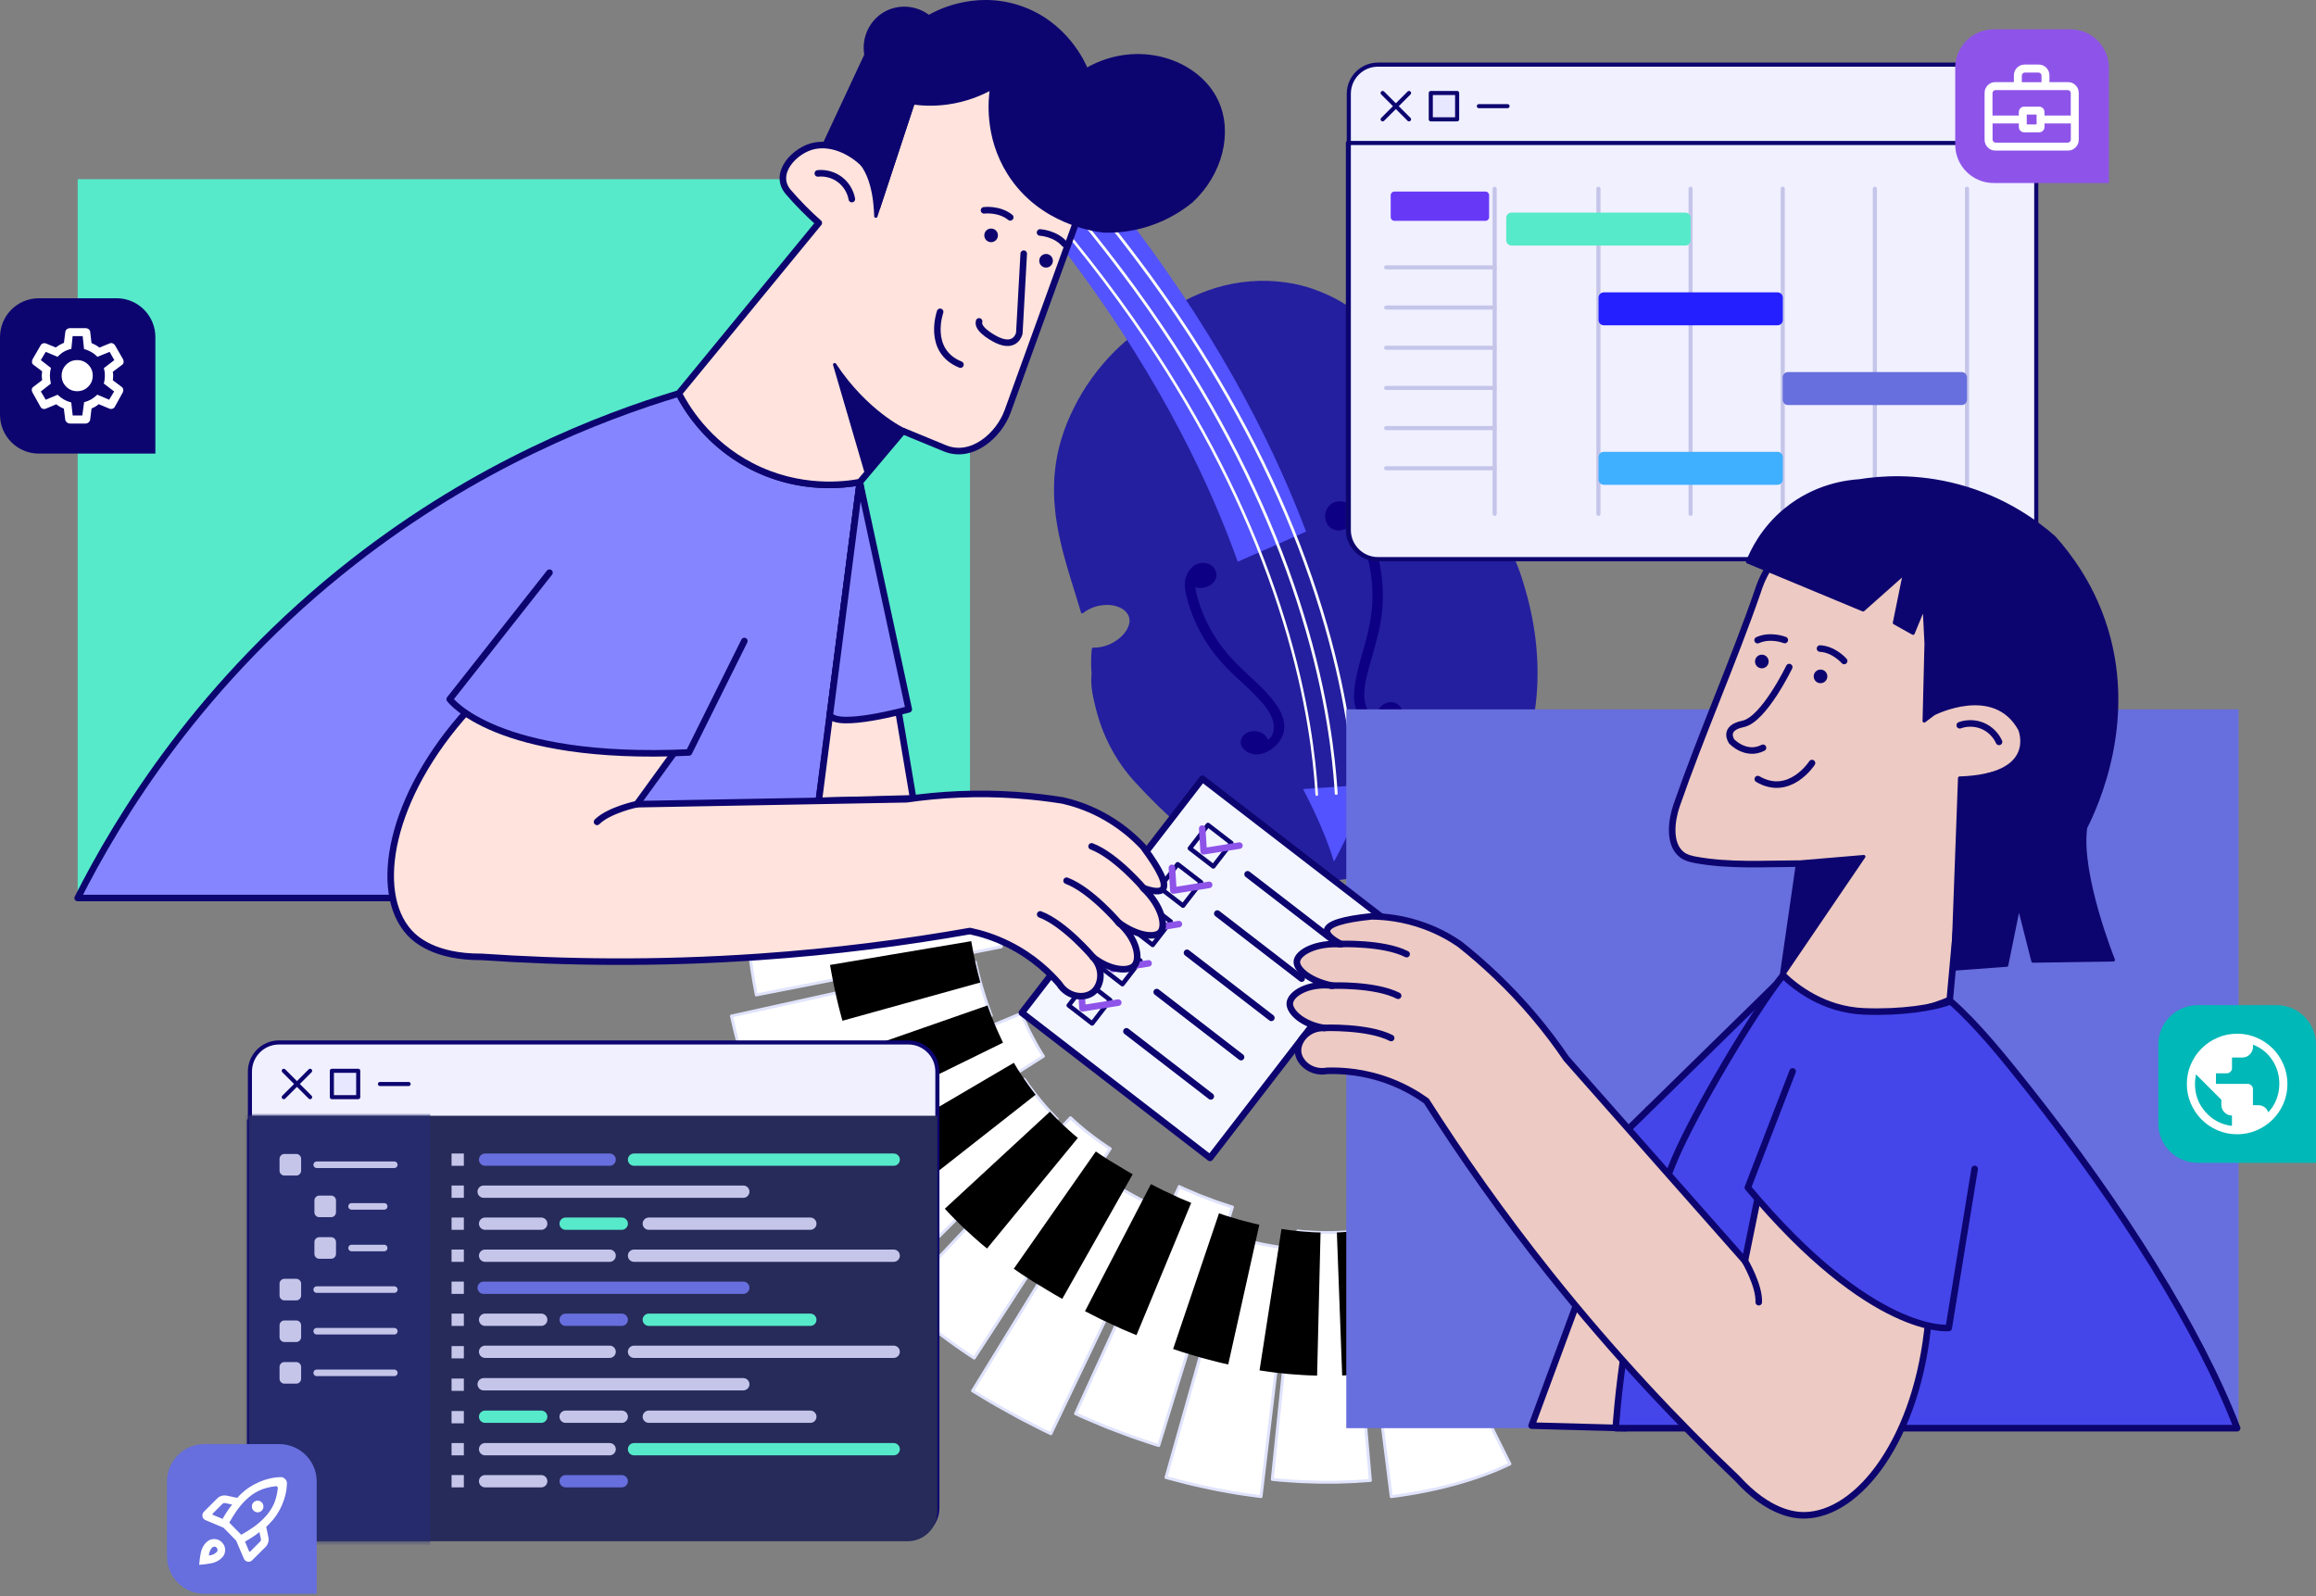
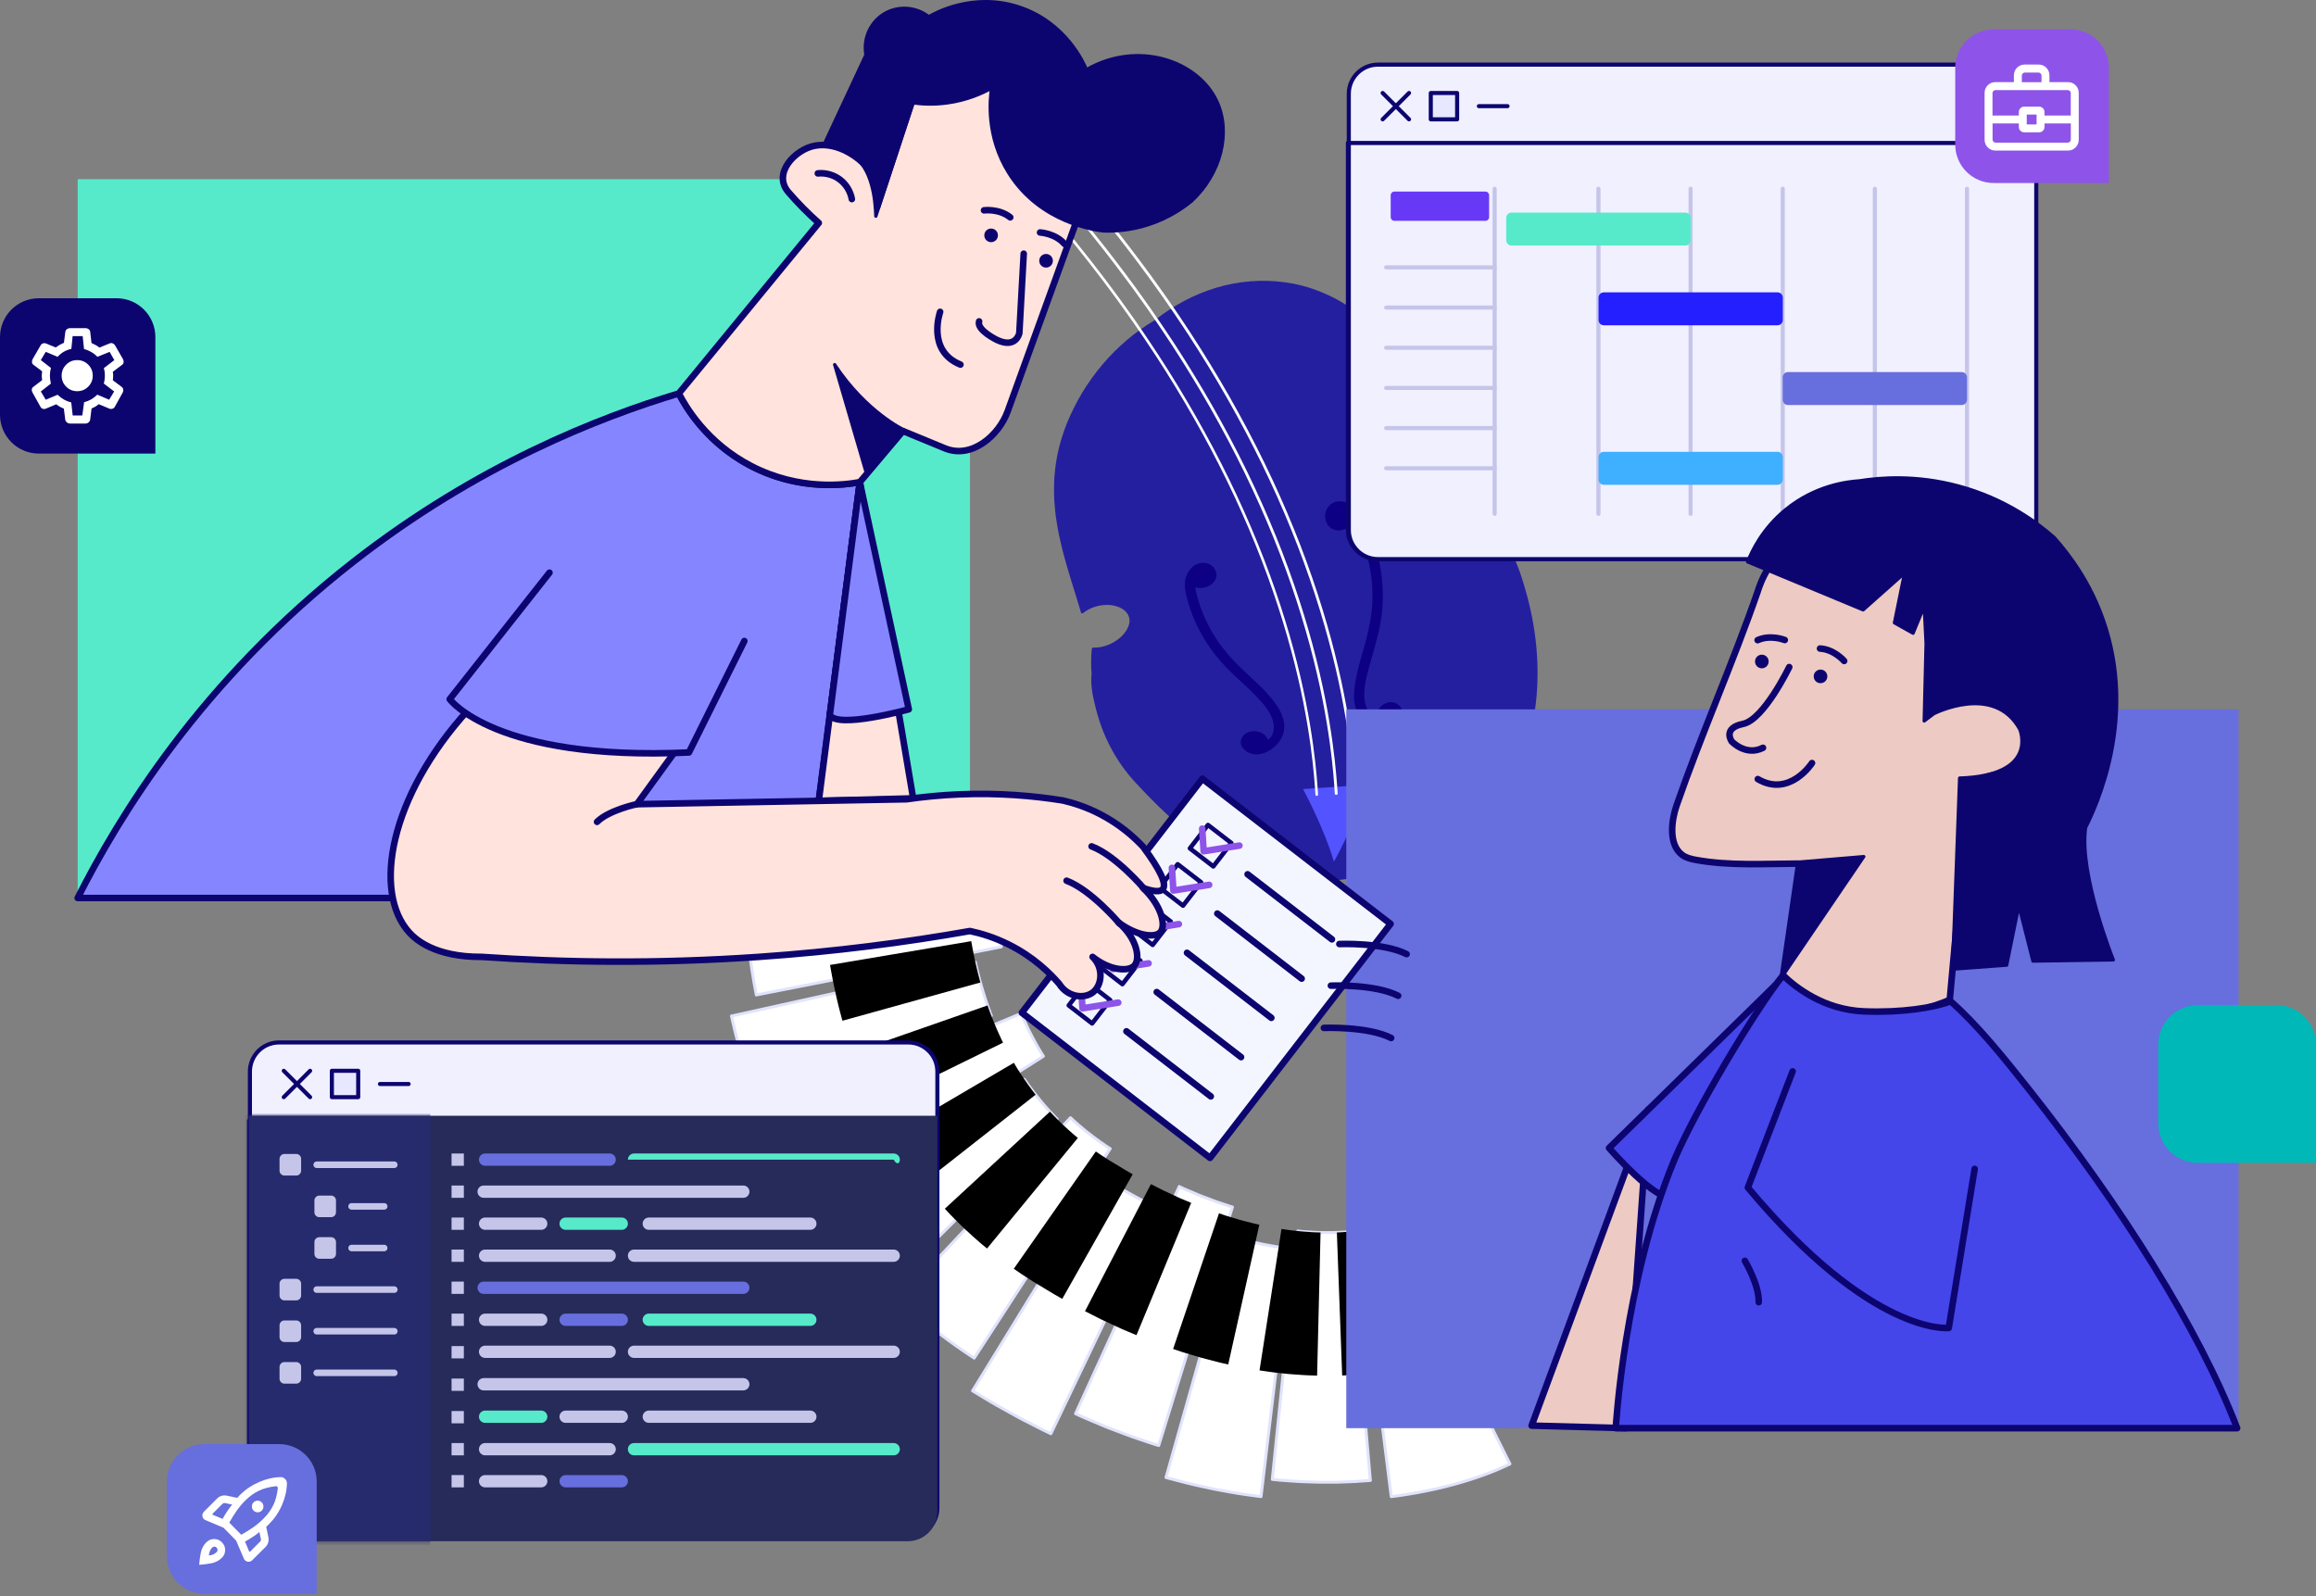
<svg xmlns="http://www.w3.org/2000/svg" width="621" height="428" viewBox="0 0 621 428" fill="none">
  <rect x="0" y="0" width="621" height="428" fill="#808080" stroke="none" />
  <g clip-path="url(#clip0_5648_11007)">
    <path d="M259.155 223.476L192.759 214.846C192.759 214.846 192.741 215.022 192.697 215.348C192.671 215.603 192.627 215.972 192.574 216.447C192.477 217.309 192.38 218.4 192.275 219.658C192.072 222.174 191.905 225.305 191.835 228.41C191.765 231.507 191.782 234.55 191.835 236.838C191.861 237.981 191.897 238.931 191.923 239.591C191.949 240.251 191.967 240.638 191.967 240.638L258.856 237.7C258.856 237.7 258.847 237.453 258.829 237.031C258.812 236.6 258.794 235.993 258.777 235.263C258.741 233.803 258.724 231.859 258.777 229.959C258.821 228.059 258.917 226.203 259.023 224.962C259.076 224.338 259.12 223.871 259.146 223.634C259.155 223.555 259.164 223.493 259.164 223.449C259.164 223.467 259.164 223.484 259.164 223.493V223.484L259.155 223.476Z" fill="white" stroke="#E0E3FC" stroke-width="0.783" stroke-linecap="round" stroke-linejoin="round" />
    <path d="M266.658 239.476L199.831 243.663C199.831 243.663 199.857 244.024 199.892 244.657C199.945 245.291 199.998 246.197 200.095 247.287C200.271 249.46 200.561 252.363 200.93 255.257C201.3 258.151 201.74 261.045 202.127 263.209C202.311 264.291 202.487 265.197 202.602 265.822C202.725 266.455 202.786 266.816 202.786 266.816L268.488 253.92C268.488 253.92 268.444 253.7 268.373 253.313C268.303 252.926 268.189 252.381 268.083 251.712C267.837 250.384 267.573 248.589 267.335 246.777C267.107 244.965 266.913 243.144 266.808 241.772C266.746 241.086 266.711 240.514 266.684 240.109C266.658 239.705 266.64 239.476 266.64 239.476H266.658Z" fill="white" stroke="#E0E3FC" stroke-width="0.783" stroke-linecap="round" stroke-linejoin="round" />
    <path d="M261.503 257.993L196.127 272.463C196.127 272.463 196.215 272.842 196.356 273.501C196.497 274.161 196.734 275.102 196.998 276.228C197.069 276.51 197.139 276.8 197.209 277.108C197.289 277.416 197.368 277.724 197.456 278.049C197.623 278.691 197.799 279.378 197.984 280.081C198.379 281.489 198.775 282.984 199.241 284.48C199.47 285.227 199.681 285.975 199.919 286.714C200.156 287.444 200.385 288.174 200.614 288.869C200.834 289.573 201.08 290.241 201.291 290.883C201.511 291.526 201.713 292.124 201.916 292.687C202.32 293.795 202.663 294.727 202.901 295.37C203.015 295.695 203.121 295.95 203.191 296.117C203.261 296.293 203.297 296.381 203.297 296.381L265.805 272.367C265.805 272.367 265.717 272.156 265.576 271.777C265.435 271.399 265.242 270.854 265.004 270.212C264.881 269.886 264.767 269.525 264.635 269.147C264.512 268.769 264.362 268.373 264.23 267.96C263.966 267.124 263.676 266.244 263.412 265.338C263.131 264.441 262.893 263.526 262.656 262.682C262.541 262.251 262.436 261.837 262.339 261.441C262.286 261.248 262.233 261.054 262.189 260.87C262.145 260.685 262.101 260.5 262.057 260.324C261.89 259.629 261.741 259.058 261.662 258.644C261.574 258.239 261.521 258.002 261.521 258.002L261.503 257.993Z" fill="white" stroke="#E0E3FC" stroke-width="0.783" stroke-linecap="round" stroke-linejoin="round" />
    <path d="M273.827 271.76L212.014 297.498C212.014 297.498 212.164 297.85 212.41 298.457C212.656 299.073 213.052 299.935 213.51 300.973C213.958 302.02 214.539 303.216 215.146 304.509C215.445 305.16 215.788 305.811 216.113 306.488C216.456 307.157 216.782 307.843 217.143 308.52C217.855 309.875 218.568 311.23 219.28 312.479C219.632 313.103 219.966 313.71 220.3 314.282C220.635 314.854 220.96 315.391 221.251 315.883C221.55 316.376 221.813 316.833 222.06 317.238C222.306 317.634 222.526 317.986 222.711 318.267C223.071 318.839 223.274 319.164 223.274 319.164L279.783 283.248C279.783 283.248 279.677 283.081 279.492 282.791C279.396 282.641 279.29 282.465 279.158 282.263C279.035 282.052 278.894 281.814 278.745 281.559C278.595 281.304 278.428 281.023 278.252 280.732C278.085 280.433 277.909 280.116 277.724 279.791C277.346 279.14 276.977 278.419 276.598 277.706C276.405 277.354 276.238 276.976 276.053 276.624C275.877 276.264 275.692 275.921 275.534 275.569C275.217 274.865 274.892 274.232 274.654 273.66C274.144 272.534 273.836 271.751 273.836 271.751L273.827 271.76Z" fill="white" stroke="#E0E3FC" stroke-width="0.783" stroke-linecap="round" stroke-linejoin="round" />
    <path d="M274.636 289.406L219.28 327.072C219.28 327.072 219.333 327.16 219.447 327.319C219.552 327.477 219.711 327.714 219.922 328.005C220.335 328.585 220.925 329.421 221.637 330.424C222.35 331.418 223.221 332.561 224.144 333.793C224.61 334.4 225.112 335.024 225.613 335.658C226.123 336.291 226.616 336.942 227.153 337.567C228.208 338.824 229.255 340.091 230.293 341.235C230.803 341.806 231.305 342.361 231.771 342.888C232.237 343.416 232.703 343.891 233.126 344.349C233.97 345.246 234.674 345.994 235.184 346.504C235.694 347.014 235.984 347.304 235.984 347.304L283.451 300.085C283.451 300.085 283.301 299.935 283.028 299.671C282.756 299.407 282.395 299.003 281.955 298.536C281.735 298.299 281.48 298.053 281.243 297.771C280.996 297.498 280.741 297.199 280.468 296.9C279.914 296.311 279.386 295.633 278.824 294.974C276.607 292.326 274.663 289.423 274.663 289.423L274.636 289.406Z" fill="white" stroke="#E0E3FC" stroke-width="0.783" stroke-linecap="round" stroke-linejoin="round" />
    <path d="M287.031 299.732L241.104 348.456C241.104 348.456 241.394 348.729 241.913 349.213C242.168 349.45 242.485 349.741 242.846 350.075C243.215 350.4 243.629 350.77 244.077 351.166C244.526 351.562 245.018 351.993 245.537 352.45C245.793 352.679 246.065 352.907 246.347 353.145C246.628 353.374 246.91 353.611 247.2 353.857C247.781 354.341 248.379 354.834 248.986 355.335C249.593 355.837 250.226 356.321 250.859 356.813C251.493 357.306 252.117 357.798 252.742 358.273C253.375 358.74 253.991 359.197 254.598 359.637C255.205 360.077 255.777 360.508 256.34 360.904C256.903 361.291 257.43 361.66 257.923 361.994C258.908 362.663 259.717 363.243 260.307 363.604C260.887 363.982 261.222 364.193 261.222 364.193L297.692 308.036C297.692 308.036 297.507 307.922 297.191 307.72C296.865 307.526 296.434 307.209 295.906 306.849C295.643 306.664 295.352 306.471 295.053 306.259C294.754 306.048 294.446 305.811 294.129 305.582C293.804 305.345 293.479 305.107 293.135 304.861C292.801 304.606 292.476 304.342 292.141 304.087C291.807 303.823 291.473 303.577 291.147 303.313C290.831 303.049 290.514 302.785 290.215 302.539C290.066 302.415 289.916 302.292 289.766 302.169C289.617 302.055 289.476 301.932 289.344 301.808C289.071 301.571 288.825 301.342 288.588 301.14C288.35 300.929 288.139 300.744 287.946 300.577C287.761 300.401 287.602 300.251 287.471 300.128C287.207 299.882 287.057 299.732 287.057 299.732H287.031Z" fill="white" stroke="#E0E3FC" stroke-width="0.783" stroke-linecap="round" stroke-linejoin="round" />
    <path d="M295.827 315.936L260.764 372.982C260.764 372.982 262.031 373.747 263.94 374.89C264.415 375.172 264.934 375.48 265.479 375.814C266.025 376.14 266.596 376.491 267.212 376.826C268.435 377.503 269.746 378.233 271.048 378.954C271.698 379.315 272.358 379.676 273 380.036C273.159 380.124 273.326 380.212 273.484 380.3C273.651 380.388 273.81 380.467 273.968 380.555C274.293 380.722 274.61 380.89 274.927 381.048C276.185 381.69 277.363 382.288 278.375 382.807C278.876 383.062 279.343 383.3 279.756 383.502C280.17 383.713 280.521 383.889 280.829 384.03C281.436 384.311 281.779 384.479 281.779 384.479L310.676 324.082C310.676 324.082 310.438 323.976 310.025 323.783C309.814 323.695 309.568 323.563 309.286 323.413C309.005 323.264 308.679 323.105 308.327 322.92C307.624 322.56 306.805 322.146 305.926 321.698C305.486 321.469 305.029 321.258 304.58 320.994C304.123 320.739 303.656 320.484 303.199 320.229C302.275 319.719 301.343 319.2 300.472 318.725C300.032 318.496 299.619 318.232 299.223 317.994C298.827 317.757 298.458 317.537 298.114 317.326C296.733 316.499 295.819 315.954 295.819 315.954L295.827 315.936Z" fill="white" stroke="#E0E3FC" stroke-width="0.783" stroke-linecap="round" stroke-linejoin="round" />
    <path d="M316.191 318.188L288.385 379.104C288.385 379.104 288.72 379.262 289.3 379.526C289.59 379.658 289.942 379.825 290.356 380.01C290.769 380.186 291.244 380.388 291.754 380.608C292.784 381.039 293.971 381.549 295.255 382.086C295.572 382.218 295.898 382.358 296.232 382.499C296.557 382.64 296.892 382.781 297.243 382.904C297.929 383.168 298.633 383.432 299.328 383.696C300.727 384.223 302.125 384.76 303.445 385.244C304.782 385.701 306.031 386.123 307.104 386.484C308.177 386.845 309.066 387.153 309.699 387.346C310.333 387.54 310.702 387.645 310.702 387.645L330.468 323.677C330.468 323.677 330.248 323.615 329.852 323.501C329.465 323.387 328.902 323.184 328.234 322.955C327.565 322.727 326.782 322.472 325.946 322.19C325.111 321.882 324.214 321.53 323.325 321.196C322.876 321.029 322.428 320.862 321.988 320.695C321.768 320.616 321.548 320.519 321.337 320.431C321.126 320.343 320.906 320.246 320.704 320.158C319.868 319.806 319.085 319.472 318.417 319.191C318.082 319.05 317.774 318.918 317.502 318.804C317.229 318.68 316.992 318.566 316.798 318.469C316.411 318.285 316.182 318.179 316.182 318.179L316.191 318.188Z" fill="white" stroke="#E0E3FC" stroke-width="0.783" stroke-linecap="round" stroke-linejoin="round" />
    <path d="M330.838 331.77L312.638 396.204C312.638 396.204 312.734 396.231 312.91 396.284C313.095 396.336 313.35 396.415 313.684 396.503C314.362 396.679 315.338 396.934 316.499 397.234C317.08 397.383 317.713 397.541 318.382 397.717C319.05 397.885 319.754 398.069 320.502 398.228C321.988 398.553 323.572 398.896 325.155 399.239L325.753 399.362L326.351 399.477C326.756 399.547 327.152 399.626 327.548 399.697C328.339 399.837 329.122 399.978 329.87 400.119C330.627 400.251 331.348 400.392 332.052 400.497C332.755 400.603 333.415 400.691 334.031 400.787C335.254 400.963 336.274 401.104 336.995 401.201C337.347 401.254 337.637 401.28 337.831 401.306C338.024 401.324 338.13 401.342 338.13 401.342L346.056 334.857C346.056 334.857 345.994 334.857 345.889 334.84C345.774 334.831 345.616 334.813 345.414 334.778C345 334.717 344.411 334.637 343.698 334.532C343.346 334.479 342.959 334.426 342.555 334.374C342.15 334.321 341.719 334.224 341.27 334.145C340.822 334.066 340.364 333.978 339.898 333.899C339.661 333.855 339.432 333.819 339.194 333.775L338.843 333.714L338.482 333.635C337.532 333.424 336.573 333.221 335.685 333.019C335.236 332.931 334.805 332.808 334.4 332.702C333.987 332.597 333.6 332.5 333.248 332.403C332.535 332.218 331.937 332.069 331.515 331.963C331.304 331.911 331.146 331.858 331.031 331.823C330.917 331.787 330.864 331.77 330.864 331.77H330.838Z" fill="white" stroke="#E0E3FC" stroke-width="0.783" stroke-linecap="round" stroke-linejoin="round" />
    <path d="M347.973 330.116L341.138 396.723C341.138 396.723 341.543 396.767 342.238 396.837C342.59 396.873 343.012 396.917 343.505 396.961C343.997 396.996 344.551 397.04 345.167 397.084C345.774 397.128 346.434 397.172 347.129 397.216C347.824 397.26 348.554 397.321 349.328 397.339C350.093 397.365 350.885 397.392 351.694 397.418C352.099 397.427 352.504 397.444 352.908 397.453C353.313 397.471 353.726 397.48 354.14 397.48C354.967 397.48 355.793 397.48 356.603 397.48C357.007 397.48 357.412 397.48 357.808 397.48C358.01 397.48 358.204 397.48 358.397 397.48C358.6 397.48 358.793 397.471 358.987 397.462C360.552 397.409 362.004 397.365 363.253 397.304C364.511 397.216 365.558 397.145 366.297 397.093C366.666 397.066 366.947 397.049 367.15 397.031C367.343 397.013 367.449 397.005 367.449 397.005L361.678 330.3C361.678 330.3 361.626 330.3 361.529 330.309C361.432 330.309 361.291 330.327 361.107 330.336C360.746 330.362 360.227 330.397 359.611 330.441C358.978 330.468 358.248 330.494 357.456 330.52C357.359 330.52 357.254 330.52 357.157 330.529C357.051 330.529 356.955 330.529 356.849 330.529C356.647 330.529 356.436 330.529 356.224 330.529C355.802 330.529 355.38 330.529 354.949 330.529C354.738 330.529 354.518 330.529 354.307 330.52C354.087 330.52 353.876 330.503 353.665 330.494C353.234 330.476 352.82 330.468 352.416 330.45C352.011 330.45 351.606 330.406 351.237 330.38C350.859 330.353 350.507 330.327 350.172 330.309C349.847 330.292 349.539 330.265 349.275 330.248C349.003 330.221 348.774 330.195 348.58 330.169C348.193 330.125 347.973 330.098 347.973 330.098V330.116Z" fill="white" stroke="#E0E3FC" stroke-width="0.783" stroke-linecap="round" stroke-linejoin="round" />
    <path d="M364.669 334.919L373.034 401.35C373.034 401.35 373.474 401.289 374.248 401.192C375.022 401.087 376.122 400.946 377.459 400.717C378.128 400.603 378.849 400.48 379.614 400.356C380.38 400.224 381.206 400.057 382.042 399.89C382.464 399.802 382.895 399.723 383.326 399.635C383.757 399.547 384.206 399.442 384.655 399.345C385.103 399.239 385.552 399.142 386.009 399.037C386.467 398.931 386.915 398.835 387.382 398.711C391.059 397.805 394.823 396.653 397.973 395.492C398.368 395.342 398.756 395.202 399.125 395.061C399.31 394.991 399.486 394.92 399.662 394.859C399.846 394.779 400.031 394.709 400.207 394.639C400.559 394.498 400.893 394.357 401.201 394.234C401.368 394.164 401.535 394.093 401.685 394.032C401.843 393.961 402.001 393.9 402.151 393.829C402.459 393.697 402.732 393.574 402.978 393.469C403.277 393.328 403.532 393.214 403.743 393.117C403.866 393.064 403.972 393.011 404.06 392.967C404.236 392.879 404.385 392.809 404.508 392.756C404.746 392.642 404.869 392.58 404.869 392.58L375.049 332.632C375.049 332.632 375.102 332.606 375.207 332.553C375.26 332.526 375.33 332.491 375.41 332.456L375.436 332.438C387.804 358.687 378.858 339.696 381.611 345.545L381.576 345.475C381.549 345.431 381.532 345.387 381.506 345.334C381.418 345.149 381.321 344.956 381.224 344.754C381.031 344.358 380.828 343.927 380.617 343.469C379.755 341.657 378.717 339.405 377.547 336.74C377.398 336.406 377.257 336.063 377.098 335.719C377.028 335.561 376.958 335.394 376.887 335.236C376.843 335.139 376.799 335.042 376.755 334.945C376.579 334.558 376.395 334.154 376.21 333.74C376.025 333.327 375.832 332.896 375.638 332.456L375.603 332.377C375.603 332.377 375.594 332.35 375.594 332.359H375.585C375.585 332.359 375.585 332.368 375.55 332.377C375.506 332.394 375.454 332.412 375.401 332.438C375.374 332.447 375.348 332.465 375.322 332.474C375.286 332.491 375.242 332.5 375.198 332.518C375.11 332.553 375.022 332.579 374.935 332.614C374.152 332.905 372.744 333.353 371.214 333.723C370.835 333.819 370.431 333.899 370.052 333.995C369.859 334.039 369.674 334.092 369.472 334.127C369.278 334.163 369.085 334.207 368.891 334.242C368.504 334.312 368.152 334.4 367.792 334.453C367.431 334.514 367.097 334.567 366.78 334.62C366.156 334.734 365.619 334.796 365.241 334.849C364.862 334.901 364.651 334.928 364.651 334.928L364.669 334.919Z" fill="white" stroke="#E0E3FC" stroke-width="0.783" stroke-linecap="round" stroke-linejoin="round" />
    <path d="M258.75 232.835L220.362 232.95C220.362 232.95 220.362 233.908 220.388 235.342C220.415 236.776 220.467 238.685 220.573 240.594C220.67 242.503 220.802 244.411 220.934 245.836C220.995 246.549 221.048 247.147 221.092 247.561C221.136 247.974 221.154 248.212 221.154 248.212L259.348 244.411C259.348 244.411 259.269 243.69 259.181 242.599C259.084 241.517 258.987 240.066 258.908 238.615C258.829 237.163 258.794 235.712 258.767 234.63C258.75 233.548 258.75 232.826 258.75 232.826V232.835Z" fill="black" />
    <path d="M260.412 252.39L222.561 258.767C222.561 258.767 222.605 259.005 222.675 259.418C222.746 259.832 222.842 260.421 222.983 261.125C223.247 262.541 223.608 264.415 224.03 266.288C224.135 266.755 224.241 267.221 224.338 267.687C224.452 268.144 224.558 268.602 224.663 269.033C224.769 269.473 224.874 269.895 224.971 270.291C225.077 270.687 225.173 271.065 225.261 271.417C225.446 272.112 225.587 272.692 225.71 273.097C225.824 273.502 225.886 273.73 225.886 273.73L262.875 263.465C262.875 263.465 262.831 263.298 262.743 262.999C262.655 262.708 262.55 262.277 262.418 261.767C262.348 261.512 262.277 261.239 262.207 260.94C262.136 260.641 262.057 260.333 261.987 260.016C261.908 259.691 261.829 259.366 261.749 259.022C261.67 258.679 261.6 258.336 261.521 257.984C261.213 256.603 260.94 255.196 260.738 254.14C260.632 253.613 260.562 253.173 260.509 252.865C260.456 252.557 260.421 252.381 260.421 252.381L260.412 252.39Z" fill="black" />
    <path d="M264.793 269.622L228.551 282.271C228.551 282.271 228.63 282.5 228.762 282.896C228.903 283.292 229.114 283.855 229.361 284.532C229.484 284.875 229.616 285.236 229.765 285.623C229.915 286.01 230.073 286.414 230.24 286.837C230.407 287.259 230.574 287.69 230.75 288.139C230.935 288.578 231.12 289.027 231.305 289.467C231.489 289.915 231.674 290.355 231.859 290.795C232.052 291.226 232.237 291.657 232.422 292.071C232.606 292.484 232.782 292.889 232.95 293.267C233.125 293.645 233.293 293.997 233.442 294.331C233.75 294.991 234.005 295.536 234.19 295.915C234.375 296.293 234.489 296.513 234.489 296.513L268.954 279.606C268.954 279.606 268.883 279.456 268.751 279.201C268.628 278.937 268.452 278.559 268.241 278.102C268.136 277.873 268.021 277.627 267.898 277.372C267.784 277.108 267.661 276.826 267.529 276.536C267.397 276.246 267.265 275.947 267.133 275.647C267.001 275.34 266.878 275.032 266.746 274.715C266.614 274.407 266.482 274.09 266.359 273.783C266.236 273.475 266.121 273.167 265.998 272.868C265.884 272.569 265.769 272.287 265.664 272.014C265.558 271.742 265.47 271.478 265.374 271.24C265.198 270.757 265.048 270.361 264.943 270.079C264.846 269.798 264.793 269.631 264.793 269.631V269.622Z" fill="black" />
    <path d="M271.848 285.007L238.747 304.439C238.747 304.439 238.87 304.65 239.09 305.011C239.31 305.371 239.609 305.899 239.996 306.515C240.383 307.131 240.84 307.852 241.324 308.617C241.817 309.383 242.362 310.183 242.899 310.992C243.998 312.593 245.124 314.177 246.013 315.338C246.453 315.918 246.804 316.411 247.077 316.745C247.341 317.079 247.491 317.273 247.491 317.273L277.68 293.566C277.68 293.566 277.276 293.074 276.704 292.291C276.114 291.526 275.367 290.47 274.637 289.406C274.285 288.86 273.915 288.332 273.581 287.822C273.256 287.303 272.957 286.828 272.693 286.415C272.191 285.57 271.857 285.016 271.857 285.016L271.848 285.007Z" fill="black" />
    <path d="M281.533 298.096L253.34 324.143C253.34 324.143 254.009 324.847 255.011 325.911C255.258 326.175 255.539 326.456 255.838 326.756C256.137 327.055 256.445 327.362 256.771 327.688C257.096 328.013 257.43 328.339 257.765 328.682C258.117 329.007 258.468 329.342 258.82 329.676C260.219 331.022 261.697 332.289 262.788 333.256C263.905 334.189 264.652 334.813 264.652 334.813L289.01 305.151C289.01 305.151 288.509 304.738 287.77 304.122C287.057 303.471 286.063 302.644 285.148 301.747C284.911 301.527 284.682 301.307 284.445 301.096C284.225 300.876 284.005 300.656 283.794 300.445C283.583 300.234 283.371 300.032 283.178 299.838C282.984 299.645 282.8 299.46 282.633 299.284L281.533 298.123V298.096Z" fill="black" />
    <path d="M293.831 308.784L271.831 340.241C271.831 340.241 272.631 340.786 273.827 341.613C274.426 342.017 275.147 342.466 275.912 342.968C276.29 343.214 276.686 343.469 277.091 343.724C277.487 343.962 277.9 344.208 278.305 344.454C279.932 345.431 281.551 346.407 282.765 347.137C283.372 347.507 283.899 347.779 284.26 347.99C284.621 348.193 284.832 348.307 284.832 348.307L303.718 314.889C303.718 314.889 303.551 314.801 303.261 314.634C302.97 314.467 302.548 314.256 302.055 313.948C301.061 313.35 299.742 312.558 298.414 311.757C298.088 311.564 297.754 311.362 297.428 311.168C297.156 310.992 296.883 310.816 296.628 310.649C296.109 310.306 295.616 310.007 295.203 309.725C294.394 309.162 293.848 308.793 293.848 308.793L293.831 308.784Z" fill="black" />
    <path d="M308.6 317.537L290.928 351.615C290.928 351.615 291.772 352.046 293.048 352.697C293.681 353.022 294.42 353.4 295.22 353.796C296.03 354.174 296.892 354.579 297.754 354.975C298.616 355.38 299.478 355.775 300.287 356.154C300.49 356.25 300.692 356.338 300.885 356.426C301.088 356.514 301.281 356.593 301.466 356.673C301.844 356.831 302.196 356.981 302.53 357.121C303.85 357.675 304.729 358.045 304.729 358.045L319.402 322.568C319.402 322.568 318.725 322.287 317.704 321.856C317.449 321.75 317.177 321.636 316.886 321.513C316.737 321.451 316.587 321.39 316.438 321.328C316.288 321.258 316.13 321.187 315.971 321.108C315.338 320.809 314.661 320.501 313.992 320.185C313.315 319.868 312.638 319.56 312.004 319.27C311.371 318.953 310.79 318.645 310.28 318.39C309.269 317.88 308.6 317.537 308.6 317.537Z" fill="black" />
    <path d="M326.853 325.383L314.555 361.748C314.555 361.748 315.461 362.056 316.825 362.513C317.159 362.637 317.537 362.742 317.933 362.857C318.329 362.971 318.742 363.094 319.173 363.226C320.035 363.481 320.959 363.754 321.874 364.026C322.331 364.167 322.798 364.29 323.255 364.405C323.712 364.519 324.161 364.642 324.601 364.748C325.472 364.976 326.29 365.179 326.985 365.364C327.337 365.46 327.653 365.531 327.943 365.592C328.234 365.654 328.48 365.707 328.682 365.751C329.096 365.839 329.333 365.891 329.333 365.891L337.672 328.418C337.672 328.418 337.505 328.383 337.206 328.321C337.057 328.286 336.881 328.251 336.678 328.207C336.476 328.163 336.239 328.119 335.992 328.04C335.482 327.908 334.893 327.758 334.259 327.591C333.943 327.512 333.617 327.424 333.283 327.345C332.949 327.257 332.614 327.178 332.271 327.072C331.594 326.87 330.917 326.668 330.283 326.474C329.967 326.377 329.659 326.289 329.369 326.201C329.078 326.113 328.797 326.034 328.55 325.946C327.53 325.603 326.853 325.366 326.853 325.366V325.383Z" fill="black" />
    <path d="M343.61 329.562L337.725 367.492C337.725 367.492 338.684 367.633 340.118 367.835C340.479 367.888 340.866 367.941 341.279 368.002C341.693 368.064 342.132 368.099 342.581 368.152C343.487 368.249 344.446 368.345 345.414 368.451C345.897 368.513 346.381 368.53 346.856 368.565C347.331 368.601 347.797 368.627 348.255 368.662C349.161 368.724 350.005 368.794 350.735 368.812C352.196 368.864 353.163 368.891 353.163 368.891L354.087 330.512C354.087 330.512 353.445 330.494 352.477 330.459C351.993 330.459 351.422 330.397 350.815 330.353C350.507 330.336 350.19 330.309 349.873 330.292C349.557 330.265 349.231 330.256 348.897 330.212C348.237 330.142 347.577 330.072 346.962 330.01C346.654 329.975 346.355 329.957 346.073 329.913C345.792 329.869 345.519 329.834 345.273 329.799C344.279 329.658 343.61 329.562 343.61 329.562Z" fill="black" />
    <path d="M358.459 330.494L359.884 368.856C359.884 368.856 360.13 368.856 360.552 368.829C360.975 368.812 361.59 368.794 362.32 368.741C363.051 368.688 363.904 368.636 364.819 368.565C365.733 368.477 366.71 368.372 367.678 368.275C369.622 368.046 371.574 367.774 373.026 367.51C373.386 367.448 373.721 367.395 374.02 367.343C374.319 367.281 374.574 367.237 374.785 367.193C375.207 367.105 375.454 367.061 375.454 367.061L367.924 329.421C367.924 329.421 367.783 329.447 367.546 329.5C367.422 329.526 367.282 329.553 367.115 329.588C366.939 329.614 366.745 329.649 366.534 329.685C366.323 329.72 366.085 329.755 365.848 329.799C365.725 329.817 365.602 329.843 365.47 329.86C365.338 329.878 365.206 329.896 365.065 329.913C364.792 329.948 364.511 329.984 364.22 330.028C363.93 330.063 363.64 330.116 363.341 330.142C362.743 330.204 362.136 330.265 361.573 330.318C361.001 330.353 360.464 330.397 359.998 330.423C359.769 330.441 359.558 330.459 359.365 330.467C359.171 330.467 359.004 330.476 358.872 330.485C358.599 330.494 358.441 330.503 358.441 330.503L358.459 330.494Z" fill="black" />
    <path d="M356.277 236.196C335.297 237.427 320.457 227.197 304.474 209.876C299.011 203.956 295.598 197.104 293.83 189.961C293.672 189.31 293.496 188.641 293.347 187.973C293.267 187.639 293.197 187.304 293.135 186.961C293.065 186.627 292.995 186.284 292.933 185.941C292.81 185.255 292.722 184.569 292.669 183.865C292.608 183.17 292.581 182.458 292.616 181.745C292.634 181.42 292.66 181.103 292.704 180.769C292.608 179.792 292.564 178.798 292.572 177.787C292.555 176.537 292.616 175.262 292.748 173.978C292.766 173.802 292.986 173.652 293.215 173.661C295.238 173.731 297.331 173.054 299.064 171.946C300.788 170.846 302.134 169.307 302.653 167.715C302.75 167.424 302.812 167.152 302.847 166.879C302.873 166.606 302.873 166.351 302.847 166.096C302.794 165.595 302.636 165.128 302.381 164.706C302.143 164.301 301.826 163.941 301.448 163.633C301.061 163.316 300.604 163.052 300.102 162.841C299.099 162.41 297.903 162.19 296.645 162.217C294.508 162.252 292.203 162.982 290.479 164.363C290.285 164.521 289.942 164.557 289.881 164.354C288.702 160.299 287.295 156.068 286.028 151.678C285.869 151.133 285.711 150.579 285.562 150.025L285.342 149.189L285.113 148.353C284.814 147.236 284.541 146.11 284.295 144.975C283.758 142.715 283.362 140.392 283.046 138.044C282.958 137.358 282.887 136.672 282.835 135.985C282.773 135.299 282.712 134.604 282.676 133.909C282.641 133.215 282.615 132.511 282.615 131.807C282.615 131.103 282.615 130.391 282.641 129.678C282.676 128.385 282.764 127.075 282.931 125.737C282.975 125.403 283.019 125.069 283.063 124.735C283.107 124.4 283.151 124.066 283.204 123.732C283.31 123.063 283.433 122.386 283.574 121.709C283.855 120.354 284.216 118.964 284.638 117.574C285.06 116.184 285.553 114.777 286.142 113.343C286.714 111.936 287.365 110.546 288.042 109.182C288.72 107.828 289.458 106.491 290.25 105.189C291.834 102.576 293.628 100.087 295.616 97.747C299.566 93.076 304.316 88.994 309.699 85.828C314.599 81.957 320.097 78.975 326.034 77.181C328.999 76.283 332.06 75.703 335.2 75.448C338.35 75.193 341.578 75.272 344.833 75.747C346.486 75.984 348.105 76.319 349.68 76.75C351.263 77.172 352.776 77.717 354.28 78.324C355.776 78.94 357.245 79.626 358.652 80.4C360.059 81.183 361.44 82.036 362.786 82.96C364.273 83.963 365.68 85.089 367.07 86.259C367.765 86.848 368.443 87.455 369.12 88.071C369.788 88.695 370.439 89.346 371.09 90.006C371.644 90.578 372.199 91.158 372.744 91.739C373.289 92.328 373.835 92.926 374.354 93.542C375.401 94.774 376.421 96.032 377.424 97.325C379.394 99.928 381.277 102.638 383.018 105.444C386.528 111.038 389.616 116.923 392.431 122.65C392.571 122.931 392.316 123.195 392.061 123.186C390.9 123.134 389.792 123.415 388.798 123.925C387.804 124.436 386.915 125.174 386.194 126.072C385.341 127.119 384.734 128.359 384.408 129.643C384.25 130.285 384.162 130.945 384.153 131.596C384.153 132.247 384.206 132.907 384.364 133.531C384.681 134.859 385.402 136.082 386.555 137.094C388.156 138.501 390.328 139.267 392.448 139.267C394.568 139.267 396.644 138.501 398.034 136.804C398.192 136.61 398.474 136.628 398.632 136.839C399.758 138.396 400.796 140.032 401.781 141.712C402.564 143.075 403.286 144.483 403.972 145.908C404.253 146.33 404.517 146.761 404.755 147.201C406.989 151.142 408.361 155.698 409.558 160.132C410.824 164.9 411.695 169.896 412.065 174.963C412.443 180.03 412.311 185.158 411.607 190.181C408.537 212.067 392.58 227.9 370.976 233.706C365.733 235.114 360.86 235.932 356.277 236.204V236.196Z" fill="#241F9F" />
-     <path d="M331.902 150.623C331.902 150.623 336.476 148.617 341.059 146.603L350.199 142.556C350.199 142.556 349.997 142.028 349.618 141.026C349.522 140.779 349.416 140.498 349.302 140.19C349.179 139.882 349.047 139.557 348.906 139.196C348.624 138.475 348.29 137.657 347.921 136.733C346.425 133.047 344.235 127.804 341.323 121.647C338.429 115.48 334.814 108.408 330.635 101.01C326.457 93.612 321.716 85.889 316.675 78.377C311.644 70.856 306.331 63.537 301.141 56.852C295.951 50.157 290.902 44.097 286.486 38.968C282.043 33.875 278.252 29.706 275.56 26.82C272.86 23.953 271.32 22.308 271.32 22.308C271.32 22.308 267.67 25.078 264.028 27.841C260.395 30.62 256.762 33.409 256.762 33.409C256.762 33.409 257.14 33.813 257.853 34.57C258.574 35.318 259.586 36.452 260.897 37.877C261.548 38.59 262.278 39.382 263.061 40.244C263.843 41.106 264.67 42.056 265.568 43.067C266.456 44.079 267.415 45.143 268.409 46.287C269.394 47.431 270.423 48.644 271.505 49.902C275.798 54.96 280.689 60.933 285.685 67.513C290.682 74.093 295.775 81.262 300.569 88.607C305.363 95.952 309.858 103.464 313.781 110.642C317.713 117.82 321.082 124.646 323.757 130.584C326.448 136.513 328.454 141.536 329.809 145.063C330.143 145.943 330.451 146.735 330.706 147.421C330.961 148.107 331.172 148.696 331.348 149.171C331.691 150.121 331.876 150.631 331.876 150.631L331.902 150.623Z" fill="#5353FF" />
    <path d="M357.658 231.067C357.658 231.067 357.298 229.747 356.629 227.847C355.969 225.947 354.993 223.458 353.937 221.039C352.891 218.611 351.756 216.245 350.876 214.494C350.436 213.615 350.067 212.893 349.803 212.392C349.539 211.89 349.39 211.6 349.39 211.6L366.56 210.421C366.56 210.421 366.446 210.756 366.244 211.354C366.138 211.653 366.015 212.005 365.874 212.418C365.725 212.832 365.558 213.289 365.382 213.79C364.66 215.796 363.649 218.453 362.54 221.048C361.441 223.643 360.262 226.176 359.303 228.032C358.828 228.964 358.415 229.721 358.125 230.249C357.826 230.777 357.65 231.067 357.65 231.067H357.658Z" fill="#5353FF" />
    <path d="M343.944 197.192C343.548 198.265 342.713 199.444 341.587 200.394C340.47 201.344 339.089 202.065 337.672 202.258H337.62C336.379 202.434 334.629 202.258 333.248 200.614C332.685 199.954 332.526 199.065 332.817 198.221C333.072 197.447 333.661 196.813 334.47 196.435C335.737 195.837 337.444 195.951 338.631 196.734C339.326 197.192 339.748 197.79 340.03 198.37C340.373 198.063 340.69 197.772 340.778 197.667C341.393 196.805 341.648 195.617 341.525 194.421C341.446 193.647 341.2 192.881 340.883 192.142C340.725 191.773 340.54 191.412 340.329 191.052C340.118 190.7 339.889 190.348 339.652 190.005C339.168 189.319 338.64 188.668 338.086 188.052C337.532 187.436 336.969 186.856 336.441 186.31C336.23 186.099 336.019 185.879 335.808 185.668C335.588 185.457 335.368 185.246 335.148 185.035C334.708 184.621 334.268 184.199 333.837 183.795L333.749 183.707C332.993 183.003 332.227 182.299 331.453 181.578C331.075 181.217 330.697 180.857 330.318 180.496C329.949 180.135 329.571 179.766 329.201 179.396C324.724 174.849 321.39 169.615 319.349 163.95C318.848 162.56 318.443 161.108 318.083 159.631C317.827 158.54 317.581 157.255 317.748 155.857C317.898 154.608 318.628 152.769 320.158 151.705C321.073 151.071 322.147 150.816 323.255 150.992C324.592 151.195 325.692 152.118 326.061 153.332C326.228 153.878 326.228 154.423 326.07 154.951C325.92 155.479 325.612 155.971 325.173 156.402C324.293 157.255 323.017 157.722 321.671 157.686C321.267 157.678 320.871 157.616 320.502 157.519C320.502 157.555 320.502 157.581 320.51 157.616C320.721 158.936 321.082 160.308 321.522 161.724C321.751 162.437 322.015 163.149 322.305 163.879C322.586 164.609 322.903 165.357 323.246 166.105C323.888 167.477 324.583 168.823 325.392 170.134C325.797 170.785 326.202 171.435 326.642 172.069C327.073 172.702 327.539 173.327 328.023 173.942C329.712 176.15 331.796 178.288 334.708 180.988C335.104 181.349 335.5 181.719 335.895 182.079C336.907 183.02 337.919 183.997 338.913 185.009C339.88 186.029 340.83 187.093 341.684 188.219C344.226 191.58 344.912 194.518 343.953 197.192H343.944Z" fill="#0E0085" />
    <path d="M364.792 192.476C365.522 193.488 366.701 194.491 368.064 195.194C369.437 195.898 370.958 196.329 372.383 196.144H372.436C373.677 195.96 375.322 195.247 376.087 192.819C376.245 192.327 376.28 191.799 376.21 191.289C376.131 190.77 375.946 190.26 375.656 189.811C375.128 188.984 374.345 188.456 373.439 188.324C372.032 188.113 370.483 188.878 369.648 190.172C369.164 190.919 368.962 191.729 368.9 192.467C368.469 192.239 368.073 192.028 367.95 191.94C367.519 191.57 367.132 191.086 366.815 190.532C366.657 190.26 366.516 189.96 366.402 189.653C366.279 189.345 366.173 189.028 366.094 188.694C365.883 187.832 365.812 186.943 365.821 186.037C365.821 185.131 365.927 184.208 366.085 183.293C366.243 182.369 366.437 181.463 366.666 180.575C366.886 179.686 367.141 178.815 367.361 177.997C367.704 176.704 368.1 175.376 368.46 174.092L368.495 173.96C368.803 172.842 369.12 171.699 369.41 170.547C369.692 169.394 369.947 168.215 370.158 167.037C371.46 159.771 370.747 152.047 368.24 145.072C367.642 143.356 366.877 141.667 366.041 140.023C365.883 139.715 365.724 139.407 365.549 139.081C365.373 138.765 365.17 138.439 364.959 138.123C364.537 137.48 364.044 136.856 363.455 136.284C362.927 135.774 362.197 135.246 361.353 134.885C360.508 134.525 359.558 134.322 358.626 134.454C357.517 134.613 356.594 135.22 355.952 136.187C355.564 136.777 355.362 137.463 355.309 138.166C355.265 138.87 355.389 139.583 355.705 140.234C356.259 141.386 357.315 142.099 358.564 142.23C359.813 142.354 361.08 141.852 362.021 140.849C362.311 140.542 362.549 140.198 362.734 139.838C362.751 139.873 362.769 139.899 362.795 139.935C363.605 141.298 364.352 142.811 365.03 144.465C365.355 145.3 365.672 146.163 365.962 147.069C366.252 147.966 366.534 148.898 366.771 149.866C367.211 151.634 367.554 153.42 367.748 155.241C367.844 156.147 367.924 157.053 367.968 157.959C368.003 158.874 368.012 159.78 367.994 160.694C367.924 163.94 367.405 167.336 366.279 171.611C366.12 172.183 365.962 172.754 365.804 173.326C365.601 174.056 365.39 174.795 365.188 175.543C364.977 176.291 364.766 177.03 364.563 177.777C364.168 179.273 363.78 180.777 363.499 182.29C363.288 183.416 363.13 184.463 363.077 185.43C363.05 185.914 363.042 186.38 363.05 186.829C363.05 187.278 363.086 187.717 363.138 188.131C363.244 188.966 363.437 189.741 363.71 190.471C363.983 191.192 364.343 191.869 364.801 192.503L364.792 192.476Z" fill="#0E0085" />
    <path d="M353.102 213.43C352.899 213.439 352.723 213.307 352.714 213.131C352.714 213.131 352.662 212.339 352.565 210.853C352.442 209.366 352.283 207.193 351.967 204.422C351.351 198.889 350.19 190.981 348.008 181.639C345.836 172.297 342.634 161.531 338.306 150.306C333.995 139.073 328.559 127.409 322.349 116.14C319.252 110.502 315.971 104.969 312.602 99.603C311.749 98.266 310.896 96.938 310.051 95.618C309.18 94.307 308.318 93.005 307.456 91.712C306.612 90.41 305.715 89.153 304.844 87.886C304.413 87.253 303.973 86.628 303.542 85.995C303.111 85.37 302.662 84.754 302.222 84.139C301.343 82.907 300.472 81.693 299.61 80.488C298.73 79.292 297.85 78.113 296.988 76.943C296.549 76.362 296.135 75.773 295.687 75.201C295.247 74.63 294.816 74.067 294.376 73.504C293.505 72.378 292.661 71.26 291.807 70.17C290.945 69.088 290.092 68.015 289.256 66.959C288.834 66.431 288.421 65.912 288.007 65.393C287.585 64.883 287.172 64.373 286.749 63.871C285.922 62.869 285.104 61.875 284.304 60.907C284.102 60.661 283.908 60.423 283.706 60.186C283.503 59.948 283.301 59.711 283.099 59.473C282.694 59.007 282.298 58.541 281.911 58.075C281.128 57.151 280.354 56.254 279.606 55.365C278.85 54.486 278.093 53.641 277.372 52.814C275.912 51.16 274.54 49.577 273.203 48.134C271.874 46.683 270.643 45.311 269.482 44.062C268.312 42.821 267.239 41.687 266.271 40.657C265.787 40.147 265.33 39.655 264.899 39.197C264.459 38.748 264.045 38.326 263.667 37.93C262.902 37.148 262.251 36.47 261.723 35.934C260.668 34.852 260.105 34.271 260.105 34.271C259.981 34.139 259.999 33.919 260.14 33.779C260.289 33.638 260.509 33.62 260.632 33.752C260.632 33.752 261.195 34.333 262.251 35.423C262.779 35.969 263.43 36.637 264.195 37.429C264.582 37.825 264.987 38.247 265.426 38.696C265.857 39.153 266.315 39.646 266.799 40.156C267.766 41.185 268.84 42.329 270.009 43.569C271.171 44.818 272.402 46.19 273.73 47.642C275.067 49.093 276.449 50.668 277.909 52.33C278.639 53.166 279.395 54.002 280.152 54.89C280.908 55.77 281.674 56.676 282.457 57.599C282.852 58.057 283.248 58.523 283.644 58.998C283.846 59.236 284.049 59.473 284.251 59.711C284.453 59.948 284.647 60.194 284.849 60.441C285.65 61.417 286.468 62.402 287.295 63.414C287.708 63.915 288.13 64.426 288.553 64.945C288.966 65.464 289.379 65.991 289.802 66.519C290.637 67.575 291.491 68.648 292.361 69.73C293.215 70.821 294.068 71.947 294.939 73.073C295.37 73.636 295.81 74.207 296.25 74.779C296.689 75.351 297.112 75.94 297.551 76.521C298.422 77.691 299.293 78.878 300.182 80.066C301.044 81.271 301.923 82.494 302.803 83.725C303.243 84.341 303.691 84.957 304.122 85.581C304.553 86.206 304.993 86.839 305.424 87.472C306.295 88.739 307.192 90.006 308.037 91.308C308.899 92.601 309.761 93.912 310.632 95.222C311.476 96.55 312.33 97.879 313.192 99.216C316.578 104.591 319.859 110.141 322.965 115.797C329.184 127.092 334.638 138.791 338.957 150.051C343.293 161.311 346.513 172.113 348.686 181.49C350.876 190.867 352.046 198.801 352.662 204.361C352.978 207.141 353.145 209.331 353.26 210.817C353.357 212.304 353.409 213.105 353.409 213.105C353.418 213.281 353.26 213.43 353.058 213.439L353.102 213.43Z" fill="#FDFFFD" />
    <path d="M358.291 213.148C358.089 213.157 357.913 213.025 357.904 212.841C357.904 212.841 357.852 212.023 357.755 210.492C357.632 208.961 357.465 206.709 357.139 203.868C356.506 198.168 355.309 190.049 353.075 180.487C350.85 170.916 347.577 159.912 343.161 148.459C338.763 137.006 333.221 125.113 326.914 113.66C323.765 107.924 320.431 102.295 317.001 96.85C316.13 95.495 315.268 94.14 314.414 92.803C313.535 91.475 312.655 90.155 311.784 88.836C310.922 87.516 310.016 86.241 309.136 84.948C308.697 84.306 308.257 83.672 307.817 83.03C307.377 82.397 306.92 81.772 306.48 81.148C305.591 79.899 304.703 78.667 303.823 77.444C302.926 76.239 302.038 75.034 301.158 73.855C300.287 72.668 299.399 71.507 298.519 70.372C297.639 69.228 296.777 68.094 295.915 66.994C295.044 65.894 294.182 64.812 293.329 63.739C292.907 63.203 292.485 62.675 292.062 62.147C291.631 61.628 291.209 61.118 290.796 60.608C289.96 59.587 289.133 58.585 288.324 57.599C288.122 57.353 287.919 57.107 287.717 56.869C287.515 56.632 287.312 56.386 287.11 56.148C286.705 55.673 286.301 55.198 285.905 54.732C285.113 53.799 284.33 52.884 283.574 51.996C282.808 51.108 282.043 50.254 281.313 49.41C279.835 47.73 278.445 46.138 277.091 44.677C275.745 43.208 274.505 41.818 273.326 40.56C272.147 39.303 271.056 38.15 270.08 37.112C269.587 36.593 269.13 36.101 268.69 35.634C268.25 35.177 267.828 34.746 267.441 34.35C266.667 33.559 266.007 32.881 265.47 32.327C264.406 31.227 263.834 30.647 263.834 30.647C263.711 30.515 263.729 30.295 263.869 30.154C264.019 30.014 264.239 29.996 264.362 30.128C264.362 30.128 264.934 30.717 265.998 31.817C266.535 32.371 267.195 33.048 267.969 33.84C268.356 34.236 268.769 34.667 269.218 35.124C269.658 35.59 270.115 36.083 270.608 36.602C271.593 37.649 272.675 38.801 273.862 40.059C275.041 41.326 276.281 42.716 277.636 44.185C278.991 45.654 280.381 47.255 281.867 48.926C282.606 49.77 283.371 50.624 284.137 51.512C284.902 52.409 285.676 53.324 286.477 54.257C286.872 54.723 287.277 55.198 287.682 55.673C287.884 55.91 288.086 56.148 288.297 56.394C288.5 56.641 288.702 56.887 288.904 57.133C289.714 58.118 290.541 59.121 291.385 60.15C291.807 60.661 292.23 61.18 292.661 61.699C293.083 62.226 293.505 62.754 293.927 63.291C294.781 64.364 295.643 65.446 296.513 66.546C297.384 67.654 298.246 68.789 299.126 69.932C300.006 71.076 300.903 72.237 301.774 73.424C302.653 74.612 303.542 75.808 304.439 77.022C305.319 78.245 306.207 79.485 307.096 80.734C307.535 81.359 307.993 81.983 308.433 82.617C308.873 83.25 309.312 83.892 309.752 84.534C310.632 85.819 311.547 87.103 312.409 88.422C313.28 89.742 314.159 91.061 315.048 92.398C315.91 93.744 316.772 95.099 317.643 96.454C321.082 101.916 324.416 107.555 327.574 113.299C333.899 124.787 339.449 136.707 343.865 148.195C348.29 159.674 351.58 170.723 353.805 180.32C356.048 189.917 357.245 198.071 357.887 203.789C358.212 206.648 358.388 208.909 358.511 210.448C358.608 211.987 358.67 212.814 358.67 212.814C358.679 212.999 358.52 213.148 358.318 213.166L358.291 213.148Z" fill="#FDFFFD" />
    <path d="M363.49 212.858C363.288 212.867 363.112 212.726 363.103 212.541C363.103 212.541 363.05 211.697 362.945 210.114C362.822 208.53 362.646 206.217 362.312 203.288C361.661 197.429 360.429 189.09 358.142 179.299C355.864 169.509 352.521 158.258 348.017 146.585C343.531 134.903 337.892 122.799 331.471 111.144C328.269 105.312 324.882 99.594 321.399 94.061C320.519 92.68 319.64 91.317 318.769 89.953C317.872 88.607 316.983 87.261 316.095 85.924C315.224 84.587 314.3 83.285 313.403 81.983C312.954 81.332 312.506 80.681 312.066 80.039C311.626 79.397 311.16 78.764 310.711 78.13C309.805 76.864 308.908 75.615 308.019 74.374C307.113 73.152 306.207 71.938 305.319 70.733C304.439 69.527 303.533 68.358 302.645 67.196C301.756 66.044 300.885 64.892 300.006 63.766C299.117 62.648 298.246 61.549 297.384 60.467C296.953 59.922 296.531 59.385 296.1 58.857C295.669 58.33 295.238 57.81 294.816 57.291C293.963 56.262 293.127 55.242 292.309 54.248C292.106 54.002 291.895 53.755 291.693 53.5C291.482 53.254 291.28 53.016 291.077 52.77C290.664 52.286 290.259 51.811 289.855 51.336C289.054 50.395 288.262 49.462 287.488 48.565C286.714 47.668 285.94 46.797 285.192 45.953C283.697 44.255 282.29 42.636 280.917 41.159C279.554 39.672 278.296 38.265 277.108 36.989C275.912 35.722 274.812 34.552 273.827 33.497C273.335 32.969 272.86 32.476 272.42 32.001C271.971 31.544 271.549 31.104 271.162 30.708C270.379 29.899 269.71 29.222 269.174 28.668C268.092 27.559 267.52 26.961 267.52 26.961C267.397 26.829 267.406 26.609 267.555 26.468C267.705 26.328 267.925 26.31 268.048 26.442C268.048 26.442 268.628 27.031 269.71 28.149C270.247 28.703 270.916 29.389 271.698 30.198C272.094 30.603 272.508 31.034 272.965 31.5C273.405 31.966 273.88 32.468 274.373 32.995C275.367 34.051 276.466 35.221 277.663 36.488C278.85 37.763 280.117 39.171 281.48 40.657C282.852 42.144 284.26 43.762 285.764 45.46C286.512 46.313 287.286 47.175 288.06 48.081C288.834 48.987 289.617 49.911 290.426 50.861C290.831 51.336 291.236 51.811 291.649 52.295C291.851 52.532 292.062 52.779 292.265 53.025C292.467 53.271 292.669 53.518 292.881 53.773C293.699 54.776 294.543 55.787 295.396 56.825C295.819 57.344 296.25 57.863 296.689 58.391C297.112 58.928 297.543 59.464 297.974 60.001C298.836 61.083 299.707 62.182 300.595 63.3C301.475 64.417 302.346 65.578 303.243 66.73C304.131 67.891 305.037 69.061 305.926 70.275C306.814 71.48 307.72 72.694 308.626 73.926C309.515 75.166 310.412 76.424 311.327 77.691C311.776 78.324 312.242 78.957 312.682 79.6C313.13 80.25 313.579 80.893 314.027 81.543C314.916 82.854 315.839 84.147 316.719 85.493C317.608 86.83 318.496 88.176 319.393 89.531C320.264 90.894 321.144 92.275 322.032 93.656C325.524 99.198 328.92 104.933 332.122 110.774C338.552 122.456 344.208 134.587 348.703 146.304C353.216 158.012 356.576 169.289 358.855 179.115C361.15 188.94 362.382 197.306 363.033 203.191C363.367 206.129 363.543 208.46 363.675 210.043C363.781 211.635 363.833 212.48 363.833 212.48C363.842 212.665 363.684 212.832 363.482 212.841L363.49 212.858Z" fill="#FDFFFD" />
    <path d="M600.24 190.225H360.983V382.983H600.24V190.225Z" fill="#676EDD" />
    <path d="M260.087 48.055H20.83V240.813H260.087V48.055Z" fill="#56EACA" />
    <path d="M66.775 300.524V404.297C66.775 408.616 70.276 412.117 74.595 412.117H243.286C247.605 412.117 251.106 408.616 251.106 404.297V300.524H66.775Z" fill="#8586FF" />
    <path d="M66.775 300.524V404.297C66.775 408.616 70.276 412.117 74.595 412.117H243.286C247.605 412.117 251.106 408.616 251.106 404.297V300.524H66.775Z" stroke="#0D056F" stroke-width="1.1" stroke-linecap="round" stroke-linejoin="round" />
    <path d="M243.515 412.152H74.832C70.513 412.152 67.012 408.651 67.012 404.332V287.365C67.012 283.046 70.513 279.545 74.832 279.545H243.523C247.843 279.545 251.344 283.046 251.344 287.365V404.332C251.344 408.651 247.843 412.152 243.523 412.152H243.515Z" fill="#F0F0FF" stroke="#0D056F" stroke-width="1.1" stroke-linecap="round" stroke-linejoin="round" />
    <path d="M251.335 300.56H67.012" stroke="#0D056F" stroke-width="1.1" stroke-linecap="round" stroke-linejoin="round" />
    <path d="M76.09 294.217L83.154 287.154" stroke="#0D056F" stroke-width="1.1" stroke-linecap="round" stroke-linejoin="round" />
    <path d="M83.154 294.217L76.09 287.154" stroke="#0D056F" stroke-width="1.1" stroke-linecap="round" stroke-linejoin="round" />
    <path d="M96.049 287.154H88.986V294.217H96.049V287.154Z" fill="#E7E7FF" stroke="#0D056F" stroke-width="1.1" stroke-linecap="round" stroke-linejoin="round" />
    <path d="M101.881 290.69H109.561" stroke="#0D056F" stroke-width="1.1" stroke-linecap="round" stroke-linejoin="round" />
    <path d="M66.775 299.214H251.335V405.379C251.335 409.751 247.781 413.305 243.409 413.305H76.257C71.023 413.305 66.775 409.056 66.775 403.822V299.214Z" fill="#262B59" />
    <mask id="mask0_5648_11007" style="mask-type:luminance" maskUnits="userSpaceOnUse" x="66" y="299" width="186" height="115">
      <path d="M66.775 299.214H251.335V405.379C251.335 409.751 247.781 413.305 243.409 413.305H76.257C71.023 413.305 66.775 409.056 66.775 403.822V299.214Z" fill="white" />
    </mask>
    <g mask="url(#mask0_5648_11007)">
      <path d="M115.385 297.516H64.118V415.855H115.385V297.516Z" fill="#262B6D" />
    </g>
    <path d="M84.922 312.347H105.726" stroke="#C5C5EA" stroke-width="1.759" stroke-linecap="round" stroke-linejoin="round" />
    <path d="M79.433 309.453H76.266C75.542 309.453 74.955 310.04 74.955 310.764V313.93C74.955 314.654 75.542 315.241 76.266 315.241H79.433C80.157 315.241 80.743 314.654 80.743 313.93V310.764C80.743 310.04 80.157 309.453 79.433 309.453Z" fill="#C5C5EA" />
    <path d="M94.272 323.51H103.016" stroke="#C5C5EA" stroke-width="1.759" stroke-linecap="round" stroke-linejoin="round" />
    <path d="M88.783 320.616H85.617C84.893 320.616 84.306 321.203 84.306 321.926V325.093C84.306 325.817 84.893 326.404 85.617 326.404H88.783C89.507 326.404 90.094 325.817 90.094 325.093V321.926C90.094 321.203 89.507 320.616 88.783 320.616Z" fill="#C5C5EA" />
    <path d="M94.272 334.672H103.016" stroke="#C5C5EA" stroke-width="1.759" stroke-linecap="round" stroke-linejoin="round" />
    <path d="M88.783 331.77H85.617C84.893 331.77 84.306 332.357 84.306 333.08V336.247C84.306 336.971 84.893 337.558 85.617 337.558H88.783C89.507 337.558 90.094 336.971 90.094 336.247V333.08C90.094 332.357 89.507 331.77 88.783 331.77Z" fill="#C5C5EA" />
    <path d="M84.922 345.827H105.726" stroke="#C5C5EA" stroke-width="1.759" stroke-linecap="round" stroke-linejoin="round" />
    <path d="M79.433 342.933H76.266C75.542 342.933 74.955 343.519 74.955 344.243V347.41C74.955 348.134 75.542 348.721 76.266 348.721H79.433C80.157 348.721 80.743 348.134 80.743 347.41V344.243C80.743 343.519 80.157 342.933 79.433 342.933Z" fill="#C5C5EA" />
    <path d="M84.922 356.989H105.726" stroke="#C5C5EA" stroke-width="1.759" stroke-linecap="round" stroke-linejoin="round" />
    <path d="M79.433 354.095H76.266C75.542 354.095 74.955 354.682 74.955 355.406V358.573C74.955 359.297 75.542 359.883 76.266 359.883H79.433C80.157 359.883 80.743 359.297 80.743 358.573V355.406C80.743 354.682 80.157 354.095 79.433 354.095Z" fill="#C5C5EA" />
    <path d="M84.922 368.152H105.726" stroke="#C5C5EA" stroke-width="1.759" stroke-linecap="round" stroke-linejoin="round" />
    <path d="M79.433 365.258H76.266C75.542 365.258 74.955 365.845 74.955 366.569V369.735C74.955 370.459 75.542 371.046 76.266 371.046H79.433C80.157 371.046 80.743 370.459 80.743 369.735V366.569C80.743 365.845 80.157 365.258 79.433 365.258Z" fill="#C5C5EA" />
    <path d="M163.466 309.33H130.075C129.161 309.33 128.421 310.068 128.421 310.979C128.421 311.89 129.161 312.628 130.075 312.628H163.466C164.38 312.628 165.12 311.89 165.12 310.979C165.12 310.068 164.38 309.33 163.466 309.33Z" fill="#676EDD" />
-     <path d="M239.626 309.33H170.011C169.097 309.33 168.357 310.068 168.357 310.979C168.357 311.89 169.097 312.628 170.011 312.628H239.626C240.54 312.628 241.28 311.89 241.28 310.979C241.28 310.068 240.54 309.33 239.626 309.33Z" fill="#56EACA" />
+     <path d="M239.626 309.33H170.011C169.097 309.33 168.357 310.068 168.357 310.979H239.626C240.54 312.628 241.28 311.89 241.28 310.979C241.28 310.068 240.54 309.33 239.626 309.33Z" fill="#56EACA" />
    <path d="M124.374 309.33H121.076V312.628H124.374V309.33Z" fill="#C5C5EA" />
    <path d="M199.303 317.915H129.687C128.774 317.915 128.033 318.654 128.033 319.565C128.033 320.476 128.774 321.214 129.687 321.214H199.303C200.216 321.214 200.957 320.476 200.957 319.565C200.957 318.654 200.216 317.915 199.303 317.915Z" fill="#C5C5EA" />
    <path d="M124.374 317.915H121.076V321.214H124.374V317.915Z" fill="#C5C5EA" />
    <path d="M145.117 326.5H130.075C129.161 326.5 128.421 327.239 128.421 328.15C128.421 329.061 129.161 329.799 130.075 329.799H145.117C146.03 329.799 146.77 329.061 146.77 328.15C146.77 327.239 146.03 326.5 145.117 326.5Z" fill="#C5C5EA" />
    <path d="M166.712 326.5H151.67C150.757 326.5 150.016 327.239 150.016 328.15C150.016 329.061 150.757 329.799 151.67 329.799H166.712C167.625 329.799 168.366 329.061 168.366 328.15C168.366 327.239 167.625 326.5 166.712 326.5Z" fill="#56EACA" />
    <path d="M217.275 326.5H173.969C173.056 326.5 172.315 327.239 172.315 328.15C172.315 329.061 173.056 329.799 173.969 329.799H217.275C218.188 329.799 218.928 329.061 218.928 328.15C218.928 327.239 218.188 326.5 217.275 326.5Z" fill="#C5C5EA" />
    <path d="M124.374 326.5H121.076V329.799H124.374V326.5Z" fill="#C5C5EA" />
    <path d="M163.466 335.086H130.075C129.161 335.086 128.421 335.824 128.421 336.735C128.421 337.646 129.161 338.385 130.075 338.385H163.466C164.38 338.385 165.12 337.646 165.12 336.735C165.12 335.824 164.38 335.086 163.466 335.086Z" fill="#C5C5EA" />
    <path d="M239.626 335.086H170.011C169.097 335.086 168.357 335.824 168.357 336.735C168.357 337.646 169.097 338.385 170.011 338.385H239.626C240.54 338.385 241.28 337.646 241.28 336.735C241.28 335.824 240.54 335.086 239.626 335.086Z" fill="#C5C5EA" />
    <path d="M124.374 335.086H121.076V338.385H124.374V335.086Z" fill="#C5C5EA" />
    <path d="M199.303 343.68H129.687C128.774 343.68 128.033 344.419 128.033 345.33C128.033 346.24 128.774 346.979 129.687 346.979H199.303C200.216 346.979 200.957 346.24 200.957 345.33C200.957 344.419 200.216 343.68 199.303 343.68Z" fill="#676EDD" />
    <path d="M124.374 343.68H121.076V346.979H124.374V343.68Z" fill="#C5C5EA" />
    <path d="M145.117 352.266H130.075C129.161 352.266 128.421 353.004 128.421 353.915C128.421 354.826 129.161 355.564 130.075 355.564H145.117C146.03 355.564 146.77 354.826 146.77 353.915C146.77 353.004 146.03 352.266 145.117 352.266Z" fill="#C5C5EA" />
    <path d="M166.712 352.266H151.67C150.757 352.266 150.016 353.004 150.016 353.915C150.016 354.826 150.757 355.564 151.67 355.564H166.712C167.625 355.564 168.366 354.826 168.366 353.915C168.366 353.004 167.625 352.266 166.712 352.266Z" fill="#676EDD" />
    <path d="M217.275 352.266H173.969C173.056 352.266 172.315 353.004 172.315 353.915C172.315 354.826 173.056 355.564 173.969 355.564H217.275C218.188 355.564 218.928 354.826 218.928 353.915C218.928 353.004 218.188 352.266 217.275 352.266Z" fill="#56EACA" />
    <path d="M124.374 352.266H121.076V355.564H124.374V352.266Z" fill="#C5C5EA" />
    <path d="M163.466 360.851H130.075C129.161 360.851 128.421 361.589 128.421 362.5C128.421 363.411 129.161 364.149 130.075 364.149H163.466C164.38 364.149 165.12 363.411 165.12 362.5C165.12 361.589 164.38 360.851 163.466 360.851Z" fill="#C5C5EA" />
    <path d="M239.626 360.851H170.011C169.097 360.851 168.357 361.589 168.357 362.5C168.357 363.411 169.097 364.149 170.011 364.149H239.626C240.54 364.149 241.28 363.411 241.28 362.5C241.28 361.589 240.54 360.851 239.626 360.851Z" fill="#C5C5EA" />
    <path d="M124.374 360.974H121.076V364.273H124.374V360.974Z" fill="#C5C5EA" />
    <path d="M199.303 369.56H129.687C128.774 369.56 128.033 370.298 128.033 371.209C128.033 372.12 128.774 372.858 129.687 372.858H199.303C200.216 372.858 200.957 372.12 200.957 371.209C200.957 370.298 200.216 369.56 199.303 369.56Z" fill="#C5C5EA" />
    <path d="M124.374 369.682H121.076V372.981H124.374V369.682Z" fill="#C5C5EA" />
    <path d="M145.117 378.268H130.075C129.161 378.268 128.421 379.007 128.421 379.917C128.421 380.828 129.161 381.567 130.075 381.567H145.117C146.03 381.567 146.77 380.828 146.77 379.917C146.77 379.007 146.03 378.268 145.117 378.268Z" fill="#56EACA" />
    <path d="M166.712 378.268H151.67C150.757 378.268 150.016 379.007 150.016 379.917C150.016 380.828 150.757 381.567 151.67 381.567H166.712C167.625 381.567 168.366 380.828 168.366 379.917C168.366 379.007 167.625 378.268 166.712 378.268Z" fill="#C5C5EA" />
    <path d="M217.275 378.268H173.969C173.056 378.268 172.315 379.007 172.315 379.917C172.315 380.828 173.056 381.567 173.969 381.567H217.275C218.188 381.567 218.928 380.828 218.928 379.917C218.928 379.007 218.188 378.268 217.275 378.268Z" fill="#C5C5EA" />
    <path d="M124.374 378.391H121.076V381.69H124.374V378.391Z" fill="#C5C5EA" />
    <path d="M163.466 386.977H130.075C129.161 386.977 128.421 387.715 128.421 388.626C128.421 389.537 129.161 390.275 130.075 390.275H163.466C164.38 390.275 165.12 389.537 165.12 388.626C165.12 387.715 164.38 386.977 163.466 386.977Z" fill="#C5C5EA" />
    <path d="M239.626 386.977H170.011C169.097 386.977 168.357 387.715 168.357 388.626C168.357 389.537 169.097 390.275 170.011 390.275H239.626C240.54 390.275 241.28 389.537 241.28 388.626C241.28 387.715 240.54 386.977 239.626 386.977Z" fill="#56EACA" />
    <path d="M124.374 386.977H121.076V390.275H124.374V386.977Z" fill="#C5C5EA" />
    <path d="M145.117 395.562H130.075C129.161 395.562 128.421 396.301 128.421 397.212C128.421 398.123 129.161 398.861 130.075 398.861H145.117C146.03 398.861 146.77 398.123 146.77 397.212C146.77 396.301 146.03 395.562 145.117 395.562Z" fill="#C5C5EA" />
    <path d="M166.712 395.562H151.67C150.757 395.562 150.016 396.301 150.016 397.212C150.016 398.123 150.757 398.861 151.67 398.861H166.712C167.625 398.861 168.366 398.123 168.366 397.212C168.366 396.301 167.625 395.562 166.712 395.562Z" fill="#676EDD" />
    <path d="M124.374 395.562H121.076V398.861H124.374V395.562Z" fill="#C5C5EA" />
    <path d="M578.706 280.116C578.706 274.275 583.439 269.543 589.28 269.543H610.426C616.267 269.543 621 274.275 621 280.116V311.837H589.28C583.439 311.837 578.706 307.104 578.706 301.263V280.116Z" fill="#00B8B7" />
-     <path d="M599.853 304.175C597.988 304.175 596.238 303.823 594.602 303.11C592.966 302.398 591.541 301.439 590.327 300.225C589.113 299.011 588.154 297.577 587.441 295.941C586.729 294.305 586.368 292.555 586.368 290.69C586.368 288.825 586.72 287.074 587.433 285.438C588.145 283.802 589.104 282.377 590.318 281.163C591.532 279.949 592.957 278.99 594.602 278.278C596.238 277.565 597.988 277.205 599.853 277.205C601.718 277.205 603.469 277.556 605.105 278.269C606.741 278.981 608.166 279.94 609.38 281.154C610.594 282.368 611.553 283.793 612.265 285.438C612.978 287.074 613.338 288.825 613.338 290.69C613.338 292.555 612.986 294.305 612.274 295.941C611.561 297.577 610.603 299.002 609.389 300.216C608.175 301.43 606.741 302.389 605.105 303.102C603.469 303.814 601.718 304.175 599.853 304.175ZM598.463 301.923V299.143C597.689 299.143 597.03 298.862 596.467 298.307C595.904 297.753 595.622 297.085 595.622 296.302V294.912L588.814 288.103C588.743 288.535 588.69 288.966 588.629 289.397C588.576 289.828 588.55 290.259 588.55 290.69C588.55 293.575 589.491 296.082 591.373 298.211C593.256 300.339 595.622 301.58 598.463 301.932V301.923ZM608.184 298.29C609.178 297.252 609.916 296.082 610.418 294.762C610.91 293.443 611.166 292.071 611.166 290.646C611.166 288.297 610.532 286.168 609.266 284.259C607.999 282.342 606.275 280.969 604.102 280.134V280.75C604.102 281.524 603.82 282.183 603.266 282.746C602.712 283.309 602.044 283.591 601.261 283.591H598.481V286.432C598.481 286.81 598.34 287.136 598.068 287.409C597.795 287.681 597.469 287.822 597.091 287.822H594.179V290.663H602.703C603.082 290.663 603.407 290.804 603.68 291.077C603.952 291.349 604.093 291.675 604.093 292.053V296.381H605.536C606.16 296.381 606.715 296.557 607.198 296.909C607.682 297.261 608.008 297.727 608.192 298.299L608.184 298.29Z" fill="white" />
    <path d="M0 90.393C0 84.64 4.662 79.978 10.415 79.978H31.245C36.998 79.978 41.66 84.64 41.66 90.393V121.638H10.415C4.662 121.638 0 116.976 0 111.223V90.393Z" fill="#0D056F" />
    <path d="M18.693 113.563C18.411 113.563 18.156 113.466 17.927 113.273C17.699 113.079 17.549 112.842 17.496 112.551L17.118 109.569C16.837 109.464 16.485 109.305 16.089 109.094C15.684 108.883 15.359 108.654 15.095 108.408L12.306 109.578C12.034 109.701 11.752 109.71 11.471 109.622C11.189 109.525 10.978 109.349 10.846 109.086L8.665 105.171C8.533 104.907 8.489 104.643 8.533 104.371C8.577 104.107 8.717 103.887 8.955 103.728L11.295 101.943C11.277 101.749 11.259 101.556 11.233 101.345C11.207 101.133 11.198 100.94 11.198 100.746C11.198 100.588 11.207 100.412 11.233 100.219C11.259 100.034 11.277 99.814 11.295 99.568L8.99 97.844C8.753 97.676 8.612 97.457 8.585 97.166C8.55 96.876 8.603 96.603 8.735 96.339L10.899 92.601C11.031 92.355 11.233 92.179 11.506 92.091C11.778 91.994 12.051 92.003 12.324 92.099L14.954 93.181C15.28 92.926 15.64 92.689 16.036 92.469C16.432 92.249 16.801 92.073 17.144 91.932L17.514 89.012C17.549 88.713 17.681 88.475 17.927 88.282C18.174 88.097 18.438 88 18.719 88H22.994C23.276 88 23.54 88.097 23.777 88.282C24.023 88.466 24.164 88.713 24.19 89.012L24.534 91.985C24.921 92.161 25.29 92.337 25.633 92.522C25.976 92.706 26.31 92.935 26.654 93.208L29.38 92.099C29.653 91.976 29.926 91.968 30.198 92.073C30.48 92.179 30.691 92.355 30.841 92.601L33.005 96.366C33.136 96.63 33.181 96.902 33.136 97.184C33.093 97.465 32.952 97.685 32.714 97.844L30.242 99.708C30.295 99.911 30.322 100.113 30.33 100.298C30.33 100.491 30.339 100.658 30.339 100.817C30.339 100.958 30.339 101.116 30.313 101.309C30.295 101.503 30.278 101.723 30.26 101.978L32.591 103.728C32.829 103.896 32.978 104.115 33.04 104.388C33.101 104.67 33.066 104.934 32.934 105.206L30.797 109.068C30.665 109.332 30.454 109.517 30.146 109.605C29.847 109.701 29.556 109.684 29.275 109.561L26.477 108.391C26.161 108.646 25.844 108.866 25.527 109.059C25.211 109.253 24.894 109.402 24.551 109.525L24.173 112.569C24.12 112.859 23.971 113.097 23.742 113.29C23.513 113.484 23.249 113.581 22.977 113.581H18.701L18.693 113.563ZM19.493 111.417H22.07L22.554 107.863C23.232 107.687 23.847 107.441 24.402 107.133C24.956 106.816 25.519 106.385 26.09 105.84L29.275 107.194L30.603 104.978L27.823 102.84C27.929 102.471 28.008 102.119 28.052 101.776C28.096 101.441 28.122 101.098 28.122 100.755C28.122 100.395 28.105 100.069 28.07 99.779C28.035 99.489 27.964 99.128 27.859 98.706L30.656 96.577L29.398 94.36L26.108 95.688C25.712 95.231 25.176 94.809 24.489 94.413C23.803 94.017 23.152 93.753 22.537 93.621L22.167 90.129H19.476L19.132 93.56C18.393 93.718 17.725 93.973 17.127 94.316C16.538 94.659 15.966 95.117 15.42 95.68L12.271 94.351L10.943 96.568L13.67 98.679C13.564 99.058 13.485 99.418 13.441 99.761C13.397 100.104 13.38 100.43 13.38 100.746C13.38 101.028 13.397 101.336 13.441 101.688C13.485 102.031 13.555 102.427 13.643 102.866L10.943 104.978L12.271 107.194L15.429 105.857C16.027 106.42 16.617 106.86 17.197 107.177C17.778 107.502 18.42 107.748 19.106 107.924L19.493 111.425V111.417ZM20.698 104.907C21.859 104.907 22.845 104.503 23.654 103.693C24.463 102.884 24.868 101.899 24.868 100.738C24.868 99.576 24.463 98.591 23.654 97.782C22.845 96.973 21.859 96.568 20.698 96.568C19.537 96.568 18.561 96.973 17.751 97.782C16.942 98.591 16.529 99.576 16.529 100.738C16.529 101.899 16.933 102.884 17.751 103.693C18.561 104.503 19.546 104.907 20.698 104.907Z" fill="white" />
    <path d="M44.774 397.295C44.774 391.753 49.269 387.258 54.811 387.258H74.885C80.427 387.258 84.921 391.753 84.921 397.295V427.405H54.811C49.269 427.405 44.774 422.91 44.774 417.368V397.295Z" fill="#676EDD" />
    <path d="M59.676 407.332C60.045 406.654 60.441 405.995 60.872 405.353C61.303 404.702 61.761 404.077 62.245 403.47L60.353 403.074C60.221 403.039 60.098 403.048 59.975 403.083C59.852 403.127 59.746 403.189 59.65 403.285L57.011 405.924C56.967 405.968 56.949 406.03 56.967 406.091C56.984 406.153 57.019 406.206 57.09 406.232L59.676 407.314V407.332ZM73.953 398.553C72.167 398.755 70.645 399.16 69.37 399.776C68.103 400.391 66.898 401.262 65.772 402.388C64.927 403.233 64.171 404.13 63.485 405.097C62.807 406.056 62.139 407.129 61.479 408.308L64.69 411.572C65.869 410.912 66.942 410.243 67.909 409.566C68.877 408.889 69.783 408.123 70.628 407.279C71.754 406.153 72.633 404.948 73.258 403.681C73.882 402.415 74.296 400.884 74.498 399.098C74.516 399.028 74.516 398.957 74.489 398.896C74.463 398.834 74.41 398.764 74.349 398.702C74.278 398.632 74.217 398.588 74.155 398.562C74.094 398.535 74.023 398.526 73.953 398.553ZM67.998 405.097C67.69 404.79 67.54 404.42 67.54 403.989C67.54 403.558 67.69 403.189 67.998 402.881C68.305 402.573 68.666 402.423 69.088 402.423C69.51 402.423 69.88 402.573 70.179 402.881C70.487 403.189 70.636 403.558 70.636 403.989C70.636 404.42 70.487 404.79 70.179 405.097C69.871 405.405 69.51 405.555 69.088 405.555C68.666 405.555 68.297 405.405 67.998 405.097ZM65.71 413.419L66.792 416.014C66.828 416.076 66.871 416.111 66.933 416.12C66.995 416.12 67.056 416.111 67.1 416.058L69.739 413.41C69.836 413.313 69.906 413.208 69.942 413.085C69.986 412.962 69.986 412.838 69.95 412.706L69.555 410.842C68.948 411.334 68.323 411.792 67.672 412.214C67.021 412.636 66.361 413.032 65.693 413.401L65.71 413.419ZM76.935 397.656C76.926 399.582 76.495 401.526 75.65 403.505C74.806 405.485 73.645 407.2 72.176 408.669C72.053 408.792 71.921 408.924 71.789 409.056C71.657 409.197 71.516 409.32 71.375 409.443L71.974 412.293C72.061 412.759 72.044 413.217 71.903 413.665C71.771 414.114 71.534 414.519 71.182 414.87L67.628 418.398C67.276 418.75 66.863 418.882 66.388 418.785C65.913 418.688 65.578 418.407 65.376 417.949L63.309 413.12L59.931 409.68L55.102 407.648C54.636 407.446 54.363 407.112 54.284 406.628C54.205 406.144 54.337 405.722 54.697 405.37L58.224 401.843C58.576 401.491 58.972 401.253 59.412 401.13C59.861 401.007 60.309 400.99 60.776 401.077L63.626 401.676C63.749 401.535 63.872 401.394 63.986 401.271C64.109 401.148 64.224 401.016 64.347 400.893C65.816 399.424 67.54 398.263 69.528 397.409C71.516 396.556 73.469 396.125 75.395 396.116C75.598 396.116 75.782 396.169 75.958 396.257C76.134 396.345 76.301 396.468 76.451 396.618C76.6 396.767 76.715 396.934 76.803 397.101C76.882 397.269 76.926 397.453 76.935 397.656ZM55.366 413.569C55.937 412.997 56.632 412.706 57.433 412.715C58.242 412.715 58.928 413.014 59.5 413.586C60.072 414.158 60.362 414.853 60.371 415.653C60.371 416.463 60.098 417.149 59.518 417.72C58.735 418.503 57.802 418.996 56.712 419.207C55.621 419.418 54.521 419.559 53.413 419.629C53.483 418.53 53.633 417.43 53.853 416.348C54.073 415.266 54.574 414.334 55.357 413.551L55.366 413.569ZM56.888 415.011C56.597 415.301 56.386 415.627 56.254 415.988C56.122 416.357 56.043 416.735 56.017 417.122C56.413 417.096 56.782 417.008 57.143 416.858C57.494 416.709 57.82 416.489 58.11 416.199C58.277 416.032 58.356 415.829 58.339 415.601C58.321 415.372 58.233 415.17 58.066 415.002C57.899 414.835 57.706 414.747 57.486 414.747C57.266 414.747 57.072 414.826 56.905 415.002L56.888 415.011Z" fill="white" />
    <path d="M361.423 38.308V142.081C361.423 146.4 364.924 149.901 369.243 149.901H537.935C542.254 149.901 545.755 146.4 545.755 142.081V38.308H361.432H361.423Z" fill="#8586FF" />
    <path d="M361.423 38.308V142.081C361.423 146.4 364.924 149.901 369.243 149.901H537.935C542.254 149.901 545.755 146.4 545.755 142.081V38.308H361.432H361.423Z" stroke="#0D056F" stroke-width="1.1" stroke-linecap="round" stroke-linejoin="round" />
    <path d="M538.172 149.937H369.481C365.162 149.937 361.661 146.436 361.661 142.116V25.149C361.661 20.83 365.162 17.329 369.481 17.329H538.172C542.491 17.329 545.992 20.83 545.992 25.149V142.116C545.992 146.436 542.491 149.937 538.172 149.937Z" fill="#F0F0FF" stroke="#0D056F" stroke-width="1.1" stroke-linecap="round" stroke-linejoin="round" />
    <path d="M545.983 38.343H361.661" stroke="#0D056F" stroke-width="1.1" stroke-linecap="round" stroke-linejoin="round" />
    <path d="M370.739 32.002L377.811 24.938" stroke="#0D056F" stroke-width="1.1" stroke-linecap="round" stroke-linejoin="round" />
    <path d="M377.811 32.002L370.739 24.938" stroke="#0D056F" stroke-width="1.1" stroke-linecap="round" stroke-linejoin="round" />
    <path d="M390.707 24.938H383.643V32.002H390.707V24.938Z" fill="#E7E7FF" stroke="#0D056F" stroke-width="1.1" stroke-linecap="round" stroke-linejoin="round" />
    <path d="M396.539 28.465H404.218" stroke="#0D056F" stroke-width="1.1" stroke-linecap="round" stroke-linejoin="round" />
    <path d="M400.77 50.615V137.797" stroke="#C5C5EA" stroke-width="1.1" stroke-linecap="round" stroke-linejoin="round" />
    <path d="M428.603 50.615V137.797" stroke="#C5C5EA" stroke-width="1.1" stroke-linecap="round" stroke-linejoin="round" />
    <path d="M453.303 50.615V137.797" stroke="#C5C5EA" stroke-width="1.1" stroke-linecap="round" stroke-linejoin="round" />
    <path d="M478.012 50.615V137.797" stroke="#C5C5EA" stroke-width="1.1" stroke-linecap="round" stroke-linejoin="round" />
    <path d="M502.713 50.615V137.797" stroke="#C5C5EA" stroke-width="1.1" stroke-linecap="round" stroke-linejoin="round" />
    <path d="M527.423 50.615V137.797" stroke="#C5C5EA" stroke-width="1.1" stroke-linecap="round" stroke-linejoin="round" />
    <path d="M451.895 57.01H405.3C404.513 57.01 403.875 57.648 403.875 58.435V64.425C403.875 65.213 404.513 65.85 405.3 65.85H451.895C452.682 65.85 453.32 65.213 453.32 64.425V58.435C453.32 57.648 452.682 57.01 451.895 57.01Z" fill="#56EACA" />
    <path d="M476.614 78.394H430.045C429.258 78.394 428.62 79.032 428.62 79.82V85.81C428.62 86.597 429.258 87.235 430.045 87.235H476.614C477.401 87.235 478.039 86.597 478.039 85.81V79.82C478.039 79.032 477.401 78.394 476.614 78.394Z" fill="#241FFF" />
    <path d="M525.997 99.779H479.428C478.641 99.779 478.003 100.417 478.003 101.204V107.194C478.003 107.981 478.641 108.619 479.428 108.619H525.997C526.784 108.619 527.422 107.981 527.422 107.194V101.204C527.422 100.417 526.784 99.779 525.997 99.779Z" fill="#676EDD" />
    <path d="M398.298 51.371H373.879C373.335 51.371 372.894 51.812 372.894 52.356V58.233C372.894 58.777 373.335 59.218 373.879 59.218H398.298C398.843 59.218 399.284 58.777 399.284 58.233V52.356C399.284 51.812 398.843 51.371 398.298 51.371Z" fill="#6739F7" />
    <path d="M476.614 121.163H430.045C429.258 121.163 428.62 121.801 428.62 122.588V128.579C428.62 129.366 429.258 130.004 430.045 130.004H476.614C477.401 130.004 478.039 129.366 478.039 128.579V122.588C478.039 121.801 477.401 121.163 476.614 121.163Z" fill="#3FAFFF" />
    <path d="M371.68 71.7H400.77" stroke="#C5C5EA" stroke-width="1.1" stroke-linecap="round" stroke-linejoin="round" />
    <path d="M371.68 82.476H400.77" stroke="#C5C5EA" stroke-width="1.1" stroke-linecap="round" stroke-linejoin="round" />
    <path d="M371.68 93.251H400.77" stroke="#C5C5EA" stroke-width="1.1" stroke-linecap="round" stroke-linejoin="round" />
    <path d="M371.68 104.027H400.77" stroke="#C5C5EA" stroke-width="1.1" stroke-linecap="round" stroke-linejoin="round" />
    <path d="M371.68 114.803H400.77" stroke="#C5C5EA" stroke-width="1.1" stroke-linecap="round" stroke-linejoin="round" />
    <path d="M371.68 125.579H400.77" stroke="#C5C5EA" stroke-width="1.1" stroke-linecap="round" stroke-linejoin="round" />
    <path d="M524.265 18.174C524.265 12.482 528.874 7.873 534.565 7.873H555.167C560.858 7.873 565.468 12.482 565.468 18.174V49.076H534.565C528.874 49.076 524.265 44.466 524.265 38.775V18.174Z" fill="#8E54E9" />
    <path d="M535.058 40.376C534.231 40.376 533.545 40.094 532.982 39.531C532.419 38.968 532.137 38.282 532.137 37.455V24.938C532.137 24.111 532.419 23.425 532.982 22.862C533.545 22.299 534.231 22.017 535.058 22.017H539.993V20.232C539.993 19.405 540.274 18.719 540.837 18.156C541.4 17.593 542.086 17.311 542.913 17.311H546.608C547.435 17.311 548.121 17.593 548.684 18.156C549.247 18.719 549.528 19.405 549.528 20.232V22.017H554.463C555.29 22.017 555.976 22.299 556.539 22.862C557.102 23.425 557.384 24.111 557.384 24.938V37.455C557.384 38.282 557.102 38.968 556.539 39.531C555.976 40.094 555.29 40.376 554.463 40.376H535.058ZM542.121 22.035H547.399V20.249C547.399 20.047 547.32 19.871 547.153 19.704C546.986 19.537 546.81 19.458 546.608 19.458H542.913C542.711 19.458 542.535 19.537 542.368 19.704C542.201 19.871 542.121 20.047 542.121 20.249V22.035ZM555.255 33.101H548.209V34.025C548.209 34.429 548.068 34.772 547.786 35.063C547.505 35.344 547.162 35.485 546.748 35.485H542.781C542.377 35.485 542.034 35.344 541.743 35.063C541.462 34.781 541.321 34.438 541.321 34.025V33.101H534.275V37.455C534.275 37.658 534.354 37.834 534.521 38.001C534.688 38.168 534.864 38.247 535.067 38.247H554.472C554.674 38.247 554.85 38.168 555.017 38.001C555.184 37.834 555.264 37.658 555.264 37.455V33.101H555.255ZM543.441 33.365H546.08V30.726H543.441V33.365ZM534.266 30.981H541.312V30.058C541.312 29.653 541.453 29.31 541.734 29.02C542.016 28.738 542.359 28.597 542.772 28.597H546.74C547.144 28.597 547.487 28.738 547.778 29.02C548.059 29.301 548.2 29.644 548.2 30.058V30.981H555.246V24.947C555.246 24.744 555.167 24.568 555 24.401C554.832 24.234 554.657 24.155 554.454 24.155H535.049C534.847 24.155 534.671 24.234 534.504 24.401C534.337 24.568 534.257 24.744 534.257 24.947V30.981H534.266Z" fill="white" />
    <path d="M372.862 247.756L322.403 208.827L273.99 271.579L324.449 310.508L372.862 247.756Z" fill="#F3F6FF" stroke="#0D056F" stroke-width="1.759" stroke-linecap="round" stroke-linejoin="round" />
    <path d="M330.169 226.068L323.894 221.227L319.053 227.502L325.328 232.343L330.169 226.068Z" fill="#F3F6FF" stroke="#0D056F" stroke-width="1.205" stroke-linecap="round" stroke-linejoin="round" />
    <path d="M334.523 234.453L357.139 251.906" stroke="#0D056F" stroke-width="1.759" stroke-linecap="round" stroke-linejoin="round" />
    <path d="M322.349 222.209L322.745 228.278L332.333 226.757" stroke="#8E54E9" stroke-width="1.759" stroke-linecap="round" stroke-linejoin="round" />
    <path d="M322.051 236.597L315.775 231.756L310.934 238.031L317.209 242.872L322.051 236.597Z" fill="#F3F6FF" stroke="#0D056F" stroke-width="1.205" stroke-linecap="round" stroke-linejoin="round" />
    <path d="M326.404 244.983L349.02 262.435" stroke="#0D056F" stroke-width="1.759" stroke-linecap="round" stroke-linejoin="round" />
    <path d="M314.23 232.729L314.626 238.808L324.214 237.286" stroke="#8E54E9" stroke-width="1.759" stroke-linecap="round" stroke-linejoin="round" />
    <path d="M313.916 247.121L307.641 242.279L302.799 248.555L309.075 253.396L313.916 247.121Z" fill="#F3F6FF" stroke="#0D056F" stroke-width="1.205" stroke-linecap="round" stroke-linejoin="round" />
    <path d="M318.276 255.512L340.892 272.956" stroke="#0D056F" stroke-width="1.759" stroke-linecap="round" stroke-linejoin="round" />
    <path d="M306.111 243.259L306.498 249.337L316.095 247.816" stroke="#8E54E9" stroke-width="1.759" stroke-linecap="round" stroke-linejoin="round" />
    <path d="M305.802 257.642L299.527 252.801L294.686 259.076L300.961 263.918L305.802 257.642Z" fill="#F3F6FF" stroke="#0D056F" stroke-width="1.205" stroke-linecap="round" stroke-linejoin="round" />
    <path d="M310.157 266.033L332.773 283.486" stroke="#0D056F" stroke-width="1.759" stroke-linecap="round" stroke-linejoin="round" />
    <path d="M297.982 253.78L298.378 259.858L307.975 258.336" stroke="#8E54E9" stroke-width="1.759" stroke-linecap="round" stroke-linejoin="round" />
    <path d="M297.683 268.18L291.408 263.338L286.567 269.614L292.842 274.455L297.683 268.18Z" fill="#F3F6FF" stroke="#0D056F" stroke-width="1.205" stroke-linecap="round" stroke-linejoin="round" />
    <path d="M302.038 276.562L324.654 294.015" stroke="#0D056F" stroke-width="1.759" stroke-linecap="round" stroke-linejoin="round" />
    <path d="M289.863 264.309L290.259 270.387L299.847 268.865" stroke="#8E54E9" stroke-width="1.759" stroke-linecap="round" stroke-linejoin="round" />
    <path d="M182.009 105.514C160.642 111.953 128.034 124.673 94.827 150.588C53.782 182.633 31.65 219.385 20.83 240.814H216.193L230.557 129.291C226.634 130.013 215.445 131.552 203.147 125.825C189.873 119.641 183.786 108.945 182.009 105.514Z" fill="#8586FF" stroke="#0D056F" stroke-width="1.759" stroke-linecap="round" stroke-linejoin="round" />
    <path d="M230.548 129.291L244.852 214.09L219.544 214.758L230.548 129.291Z" fill="#FFE3DC" stroke="#0D056F" stroke-width="1.759" stroke-linecap="round" stroke-linejoin="round" />
    <path d="M219.544 59.781L182.009 105.514C183.857 109.076 189.469 118.779 201.423 124.972C214.495 131.745 226.757 129.986 230.557 129.291C234.41 124.726 238.263 120.151 242.116 115.586C242.116 115.586 253.217 120.151 253.34 120.213C260.562 123.186 267.837 116.773 270.186 110.308C277.117 91.158 284.058 71.999 290.989 52.849C291.772 50.923 294.772 42.874 291.324 33.699C288.694 26.706 283.75 22.87 281.744 21.481C280.214 20.487 269.13 13.511 256.648 17.848C250.569 19.959 246.734 23.864 244.852 26.108C241.623 35.907 238.404 45.697 235.176 55.497C235.29 54.987 236.548 49.225 232.537 44.844C229.088 41.079 223.714 38.097 218.462 39.083C213.211 40.068 207.044 46.489 211.398 51.53C212.595 52.919 213.914 54.353 215.357 55.822C216.782 57.265 218.181 58.584 219.535 59.781H219.544Z" fill="#FFE3DC" stroke="#0D056F" stroke-width="1.759" stroke-linecap="round" stroke-linejoin="round" />
    <path d="M319.384 54.028C327.442 46.604 330.09 35.529 326.316 27.278C321.284 16.264 305.028 10.723 291.315 18.692C290.655 17.091 285.843 5.981 273.15 1.847C260.782 -2.173 250.587 3.58 249.038 4.486C245.678 1.882 241.122 1.495 237.471 3.492C233.53 5.647 231.375 10.186 232.193 14.716C227.98 23.741 225.191 29.706 220.978 38.731C222.411 38.889 226.132 38.933 230.179 42.953C234.709 47.448 234.77 56.667 234.841 57.977C238.175 47.853 241.509 37.719 244.843 27.594C247.209 27.911 250.349 28.096 253.991 27.594C259.278 26.873 263.333 25.043 265.875 23.636C265.444 26.503 264.318 36.558 270.502 46.419C278.955 59.904 293.989 61.734 295.933 61.936C298.73 62.024 302.97 61.839 307.817 60.282C313.236 58.549 317.106 55.858 319.376 54.01L319.384 54.028Z" fill="#0D056F" stroke="#0D056F" stroke-width="0.88" stroke-linecap="round" stroke-linejoin="round" />
    <path d="M230.548 129.291L243.673 190.216C243.673 190.216 224.611 195.512 222.5 191.747L230.548 129.282V129.291Z" fill="#8586FF" stroke="#0D056F" stroke-width="1.759" stroke-linecap="round" stroke-linejoin="round" />
    <path d="M242.371 115.278C242.371 115.278 232.22 110.537 223.801 97.782L232.378 127.127L242.371 115.278Z" fill="#0D056F" stroke="#0D056F" stroke-width="0.88" stroke-linecap="round" stroke-linejoin="round" />
    <path d="M265.752 64.716C266.636 64.716 267.353 63.999 267.353 63.115C267.353 62.231 266.636 61.514 265.752 61.514C264.868 61.514 264.151 62.231 264.151 63.115C264.151 63.999 264.868 64.716 265.752 64.716Z" fill="#0D056F" stroke="#0D056F" stroke-width="0.457" stroke-linecap="round" stroke-linejoin="round" />
    <path d="M280.486 71.533C281.37 71.533 282.087 70.817 282.087 69.932C282.087 69.048 281.37 68.331 280.486 68.331C279.602 68.331 278.885 69.048 278.885 69.932C278.885 70.817 279.602 71.533 280.486 71.533Z" fill="#0D056F" stroke="#0D056F" stroke-width="0.457" stroke-linecap="round" stroke-linejoin="round" />
    <path d="M274.496 68.032L273.317 89.328C273.317 89.328 272.464 93.621 267.283 91.14C267.283 91.14 261.811 88.501 262.533 86.188" fill="#FFE3DC" />
    <path d="M274.496 68.032L273.317 89.328C273.317 89.328 272.464 93.621 267.283 91.14C267.283 91.14 261.811 88.501 262.533 86.188" stroke="#0D056F" stroke-width="1.759" stroke-linecap="round" stroke-linejoin="round" />
    <path d="M278.876 62.341C278.876 62.341 282.967 62.552 285.456 65.437" stroke="#0D056F" stroke-width="1.759" stroke-linecap="round" stroke-linejoin="round" />
    <path d="M263.852 56.403C263.852 56.403 267.916 55.884 270.88 58.286" stroke="#0D056F" stroke-width="1.759" stroke-linecap="round" stroke-linejoin="round" />
    <path d="M252.082 83.628C252.082 83.628 248.37 94.061 257.527 97.773" stroke="#0D056F" stroke-width="1.759" stroke-linecap="round" stroke-linejoin="round" />
    <path d="M182.994 198.81C174.206 199.654 162.313 199.822 148.652 197.156C139.618 195.397 131.904 192.802 125.685 190.225C104.265 213.711 99.964 239.195 109.684 249.997C111.346 251.844 116.492 256.674 129.168 256.603C151.107 258.116 176.08 258.494 203.472 256.603C224.03 255.187 242.969 252.689 260.078 249.672C262.981 250.287 266.605 251.352 270.502 253.305C277.073 256.586 281.471 260.887 284.04 263.869C286.177 267.3 290.532 267.977 292.96 266.183C295.502 264.3 296.03 259.594 292.96 256.603C297.56 260.28 302.601 260.667 304.184 258.917C305.846 257.078 304.87 251.642 299.891 247.358C304.677 250.912 309.594 251.642 311.116 249.997C312.717 248.264 311.494 242.872 306.489 238.113C309.321 239.142 311.089 239.248 311.775 238.447C312.91 237.119 311.142 233.328 306.489 227.056C304.105 224.513 300.322 221.092 294.93 218.303C291.218 216.385 287.761 215.304 285.025 214.67C277.17 213.403 267.801 212.585 257.29 213.016C252.196 213.228 247.455 213.703 243.092 214.336C218.981 214.776 194.878 215.216 170.767 215.655L182.985 198.81H182.994Z" fill="#FFE3DC" stroke="#0D056F" stroke-width="1.759" stroke-linecap="round" stroke-linejoin="round" />
    <path d="M147.333 153.57L120.583 187.498C120.583 187.498 132.722 204.176 184.727 201.783L199.585 171.902" fill="#8586FF" />
    <path d="M147.333 153.57L120.583 187.498C120.583 187.498 132.722 204.176 184.727 201.783L199.585 171.902" stroke="#0D056F" stroke-width="1.759" stroke-linecap="round" stroke-linejoin="round" />
-     <path d="M293.092 256.682C293.092 256.682 285.509 247.692 278.912 245.211" stroke="#0D056F" stroke-width="1.759" stroke-linecap="round" stroke-linejoin="round" />
    <path d="M300.173 247.648C300.173 247.648 292.59 238.658 285.993 236.177" stroke="#0D056F" stroke-width="1.759" stroke-linecap="round" stroke-linejoin="round" />
    <path d="M306.876 238.438C306.876 238.438 299.293 229.448 292.696 226.968" stroke="#0D056F" stroke-width="1.759" stroke-linecap="round" stroke-linejoin="round" />
    <path d="M170.776 215.646C170.776 215.646 163.264 217.221 160.088 220.397" stroke="#0D056F" stroke-width="1.759" stroke-linecap="round" stroke-linejoin="round" />
    <path d="M219.289 46.498C221.374 46.287 223.529 46.885 225.2 48.152C226.871 49.418 228.041 51.318 228.411 53.386" stroke="#0D056F" stroke-width="1.759" stroke-linecap="round" stroke-linejoin="round" />
    <path d="M441.999 297.516L410.684 382.305L435.991 382.983L441.999 297.516Z" fill="#EDCAC3" stroke="#0D056F" stroke-width="1.759" stroke-linecap="round" stroke-linejoin="round" />
    <path d="M475.963 264.239L431.444 307.861C431.444 307.861 444.436 322.78 448.271 320.8L475.963 264.239Z" fill="#4446EA" stroke="#0D056F" stroke-width="1.759" stroke-linecap="round" stroke-linejoin="round" />
    <path d="M528.144 209.586L522.796 268.127C519.119 269.736 508.651 273.73 495.465 271.012C481.047 268.047 480.607 264.467 478.1 261.538C478.1 261.538 482.437 231.586 482.428 231.586C473.262 231.612 463.683 232.254 454.64 230.583C453.373 230.346 452.071 230.029 451.042 229.255C447.225 226.378 448.236 219.798 449.564 215.963C456.241 196.716 464.642 177.821 471.318 158.575C471.925 156.587 474.661 148.441 483.123 143.489C489.571 139.715 495.834 139.847 498.253 140.032C500.074 140.216 513.075 141.782 520.033 153.015C523.42 158.487 527.774 167.134 527.818 170.054L518.776 190.005C519.004 189.538 521.942 186.785 527.818 185.914C534.117 184.973 541.497 186.38 544.118 192.995C545.623 196.796 544.98 204.563 540.925 206.261C540.925 206.261 536.747 207.633 534.706 207.862C532.692 208.081 529.956 209.515 528.144 209.595V209.586Z" fill="#EDCAC3" stroke="#0D056F" stroke-width="1.759" stroke-linecap="round" stroke-linejoin="round" />
    <path d="M488.146 182.985C489.03 182.985 489.747 182.268 489.747 181.384C489.747 180.5 489.03 179.783 488.146 179.783C487.262 179.783 486.545 180.5 486.545 181.384C486.545 182.268 487.262 182.985 488.146 182.985Z" fill="#0D056F" stroke="#0D056F" stroke-width="0.457" stroke-linecap="round" stroke-linejoin="round" />
    <path d="M472.409 178.991C473.293 178.991 474.01 178.274 474.01 177.39C474.01 176.506 473.293 175.789 472.409 175.789C471.524 175.789 470.808 176.506 470.808 177.39C470.808 178.274 471.524 178.991 472.409 178.991Z" fill="#0D056F" stroke="#0D056F" stroke-width="0.457" stroke-linecap="round" stroke-linejoin="round" />
    <path d="M494.48 177.25C494.48 177.25 491.823 174.136 488.014 173.916" stroke="#0D056F" stroke-width="1.759" stroke-linecap="round" stroke-linejoin="round" />
    <path d="M478.557 171.628C478.557 171.628 474.766 170.098 471.283 171.664" stroke="#0D056F" stroke-width="1.759" stroke-linecap="round" stroke-linejoin="round" />
    <path d="M485.859 204.625C485.859 204.625 479.86 213.931 471.327 208.926" stroke="#0D056F" stroke-width="1.759" stroke-linecap="round" stroke-linejoin="round" />
    <path d="M468.583 150.658L499.573 163.545L510.683 153.675L507.965 167.019L512.961 169.808L515.952 162.577L516.453 172.535L515.943 193.339L518.512 191.403C518.512 191.403 534.697 183.082 541.585 195.599C541.585 195.599 546.819 207.958 525.443 208.653L523.552 259.893L538.058 258.82L541.321 242.801L545.104 257.729L566.655 257.412C566.655 257.412 557.427 234.462 559.222 221.936C562.107 216.192 573.165 192.52 563.99 166.289C560.506 156.331 555.158 148.995 550.804 144.14C546.511 140.348 537.873 133.733 525.056 130.303C513.682 127.259 504.024 128.068 498.544 128.948C495.377 129.15 486.765 130.127 478.769 136.68C472.62 141.72 469.788 147.649 468.591 150.658H468.583Z" fill="#0D056F" stroke="#0D056F" stroke-width="0.88" stroke-linecap="round" stroke-linejoin="round" />
    <path d="M482.542 231.164L499.748 229.712L478.1 261.538L482.542 231.164Z" fill="#0D056F" stroke="#0D056F" stroke-width="0.88" stroke-linecap="round" stroke-linejoin="round" />
-     <path d="M525.479 194.491C527.449 193.779 529.683 193.84 531.618 194.658C533.554 195.476 535.146 197.042 536.008 198.951" stroke="#0D056F" stroke-width="1.759" stroke-linecap="round" stroke-linejoin="round" />
    <path d="M479.754 178.886C479.754 178.886 472.954 192.995 467.36 194.13C461.765 195.265 464.334 198.827 464.334 198.827C464.334 198.827 468.099 202.883 472.726 200.534" fill="#EDCAC3" />
    <path d="M479.754 178.886C479.754 178.886 472.954 192.995 467.36 194.13C461.765 195.265 464.334 198.827 464.334 198.827C464.334 198.827 468.099 202.883 472.726 200.534" stroke="#0D056F" stroke-width="1.759" stroke-linecap="round" stroke-linejoin="round" />
    <path d="M433.238 382.983C433.238 382.983 435.49 343.504 448.878 311.212C454.121 298.563 470.693 270.669 478.1 261.538C481.452 264.775 488.999 270.766 499.748 271.214C509.732 271.628 518.705 270.229 523.015 268.496C530.105 274.715 537.301 283.644 543.872 291.939C568.88 323.536 589.623 356.391 599.853 382.992C539.139 382.992 493.951 382.992 433.238 382.992V382.983Z" fill="#4446EA" stroke="#0D056F" stroke-width="1.759" stroke-linecap="round" stroke-linejoin="round" />
-     <path d="M472.022 317.73C477.335 324.776 485.243 333.661 496.441 341.938C503.848 347.41 510.964 351.351 517.069 354.183C514.219 385.842 498.341 406.223 483.809 406.355C481.32 406.382 474.283 405.845 465.776 396.451C449.837 381.294 432.693 363.138 415.583 341.666C402.749 325.55 391.789 309.901 382.456 295.238C380.045 293.513 376.808 291.561 372.736 290.004C365.874 287.373 359.734 287.039 355.793 287.162C351.817 287.901 348.378 285.148 348.07 282.148C347.745 278.999 350.859 275.437 355.134 275.683C349.319 274.777 345.625 271.32 345.845 268.962C346.073 266.499 350.744 263.544 357.271 264.318C351.422 263.192 347.56 260.06 347.736 257.826C347.929 255.468 352.732 252.733 359.629 253.208C356.955 251.809 355.688 250.586 355.811 249.531C356.022 247.798 360.016 246.531 367.783 245.731C371.266 245.766 376.342 246.241 382.042 248.343C385.965 249.786 389.097 251.598 391.411 253.199C397.647 258.143 404.579 264.494 411.37 272.534C414.651 276.431 417.51 280.248 419.99 283.899C435.947 301.976 451.913 320.044 467.87 338.121L472.031 317.73H472.022Z" fill="#EDCAC3" stroke="#0D056F" stroke-width="1.759" stroke-linecap="round" stroke-linejoin="round" />
    <path d="M529.472 313.464L522.523 356.11C522.523 356.11 502.027 358.423 468.662 318.461L480.661 287.312" fill="#4446EA" />
    <path d="M529.472 313.464L522.523 356.11C522.523 356.11 502.027 358.423 468.662 318.461L480.661 287.312" stroke="#0D056F" stroke-width="1.759" stroke-linecap="round" stroke-linejoin="round" />
    <path d="M354.984 275.648C354.984 275.648 366.736 275.164 373.017 278.357" stroke="#0D056F" stroke-width="1.759" stroke-linecap="round" stroke-linejoin="round" />
    <path d="M356.858 264.318C356.858 264.318 368.61 263.834 374.891 267.027" stroke="#0D056F" stroke-width="1.759" stroke-linecap="round" stroke-linejoin="round" />
    <path d="M359.127 253.155C359.127 253.155 370.879 252.671 377.16 255.864" stroke="#0D056F" stroke-width="1.759" stroke-linecap="round" stroke-linejoin="round" />
    <path d="M467.861 338.112C467.861 338.112 471.776 344.709 471.582 349.205" stroke="#0D056F" stroke-width="1.759" stroke-linecap="round" stroke-linejoin="round" />
  </g>
  <defs>
    <clipPath id="clip0_5648_11007">
      <rect width="621" height="427.415" fill="white" />
    </clipPath>
  </defs>
</svg>